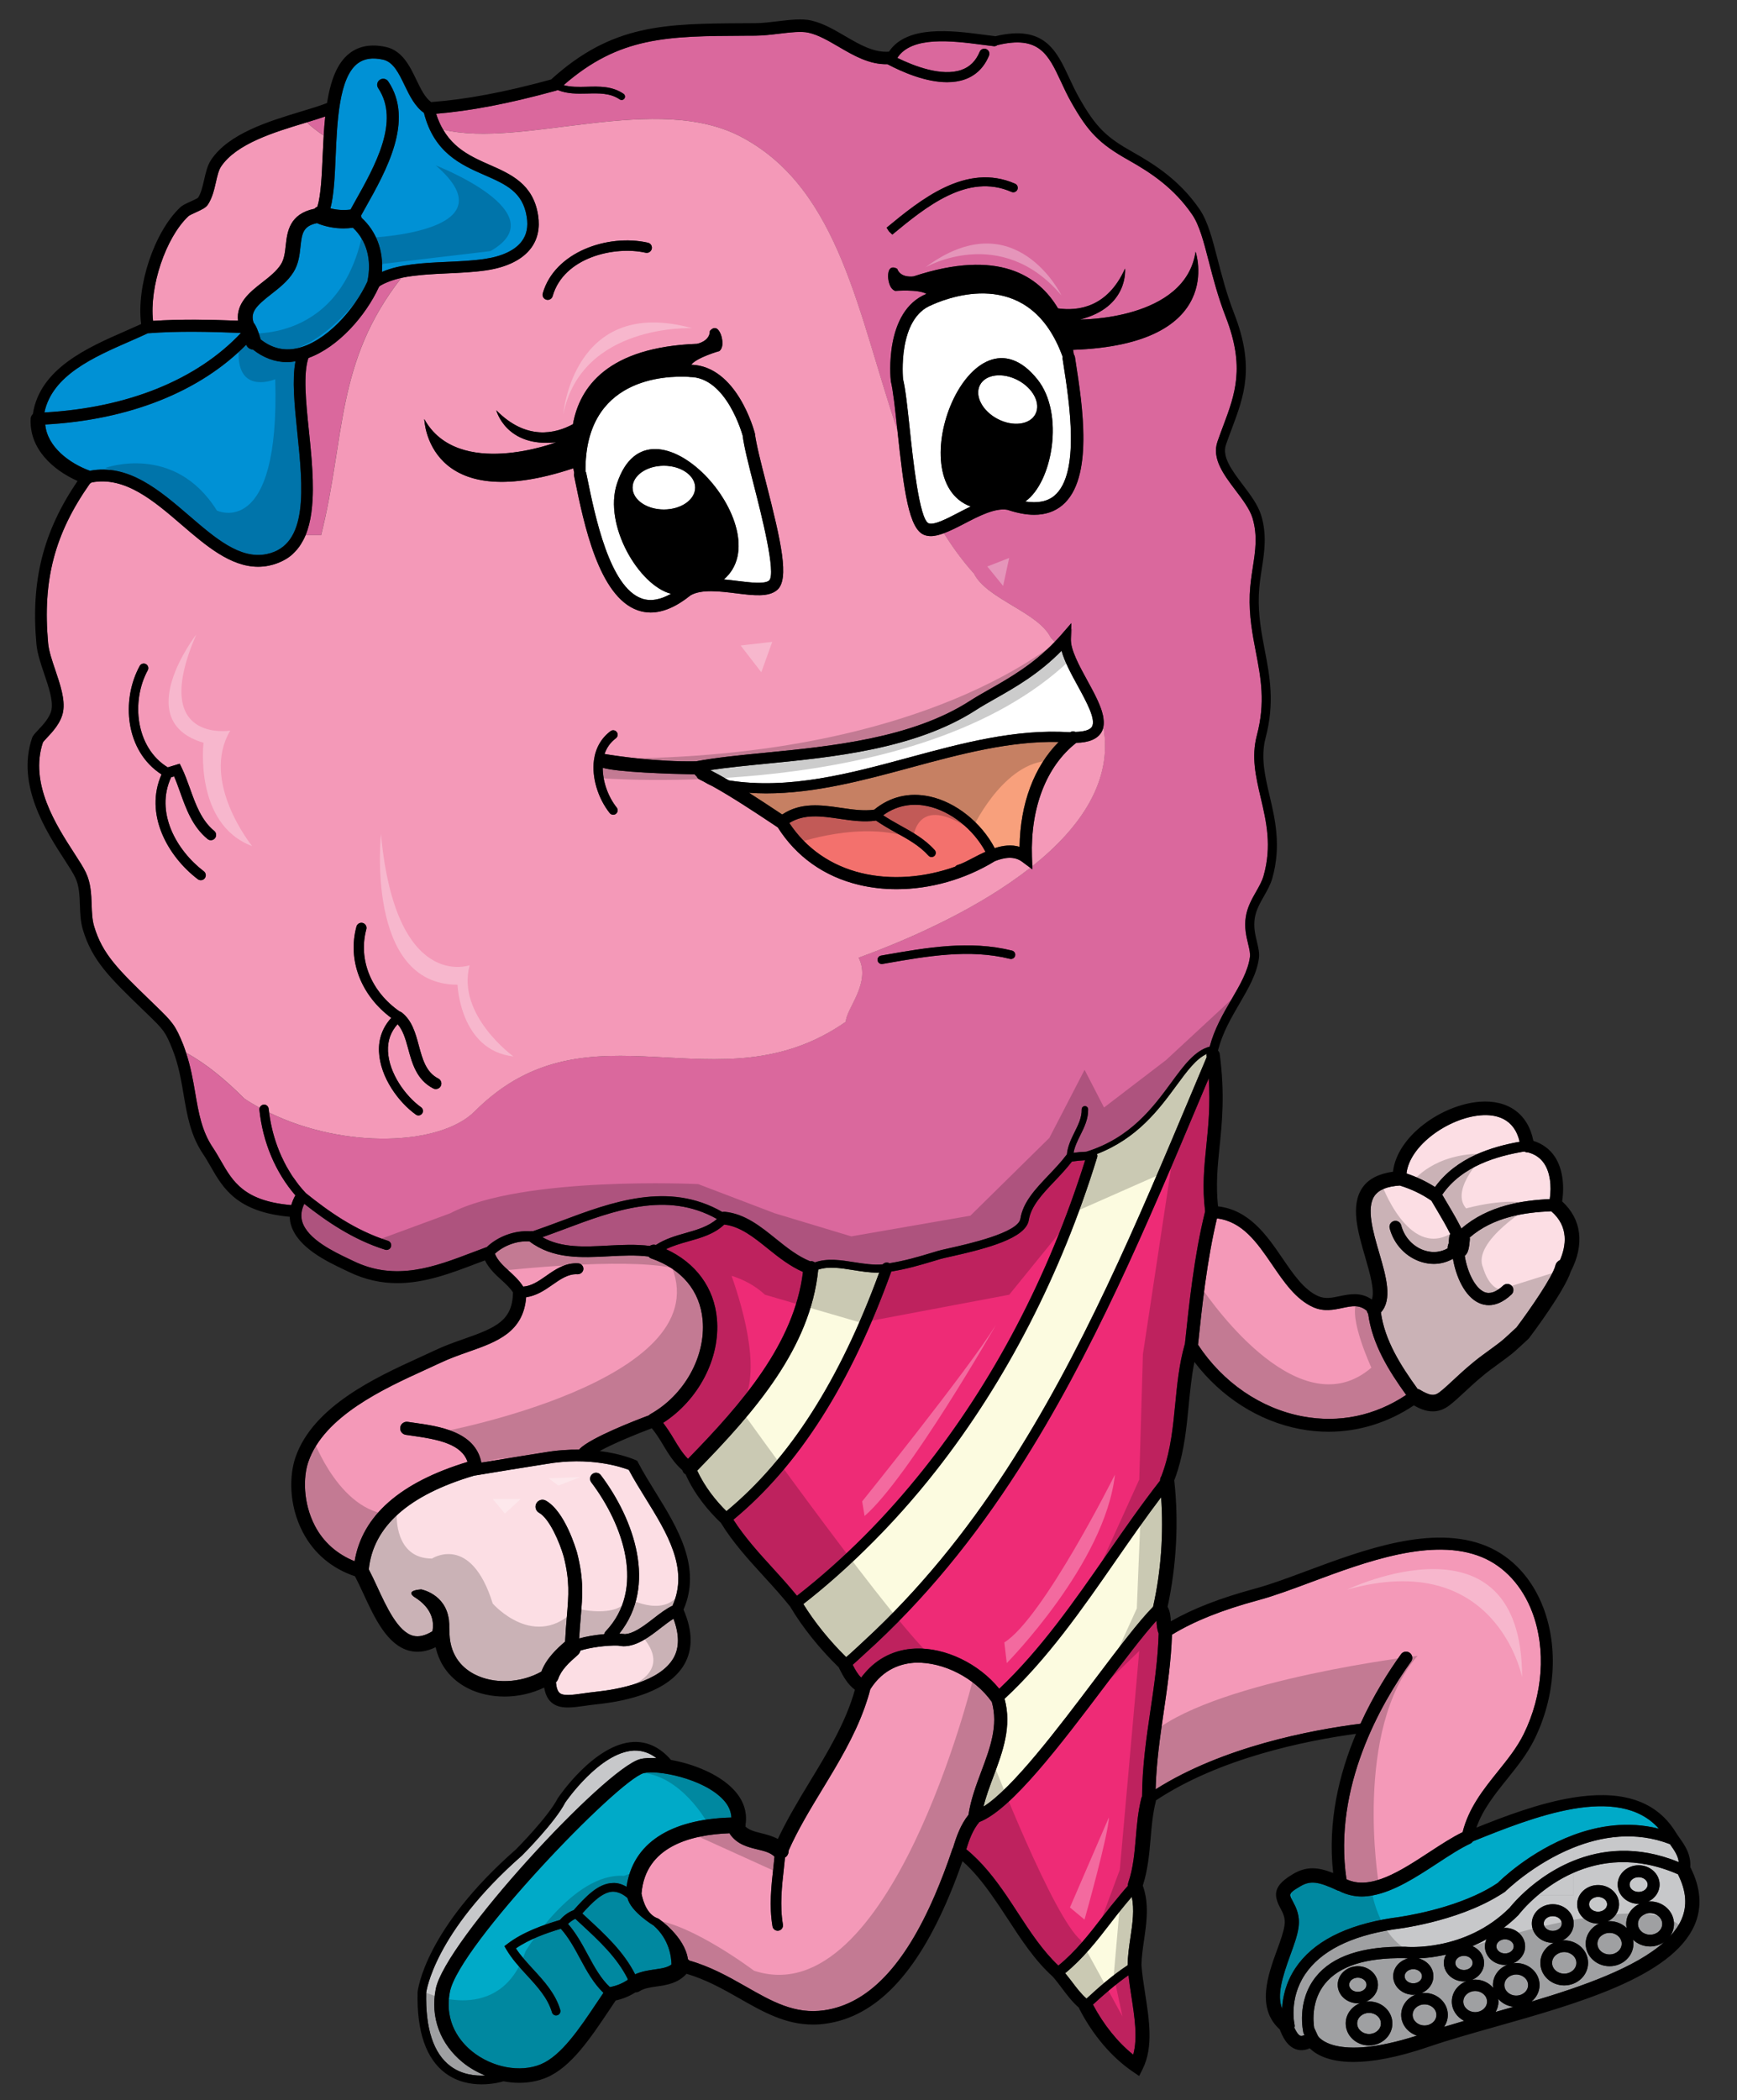
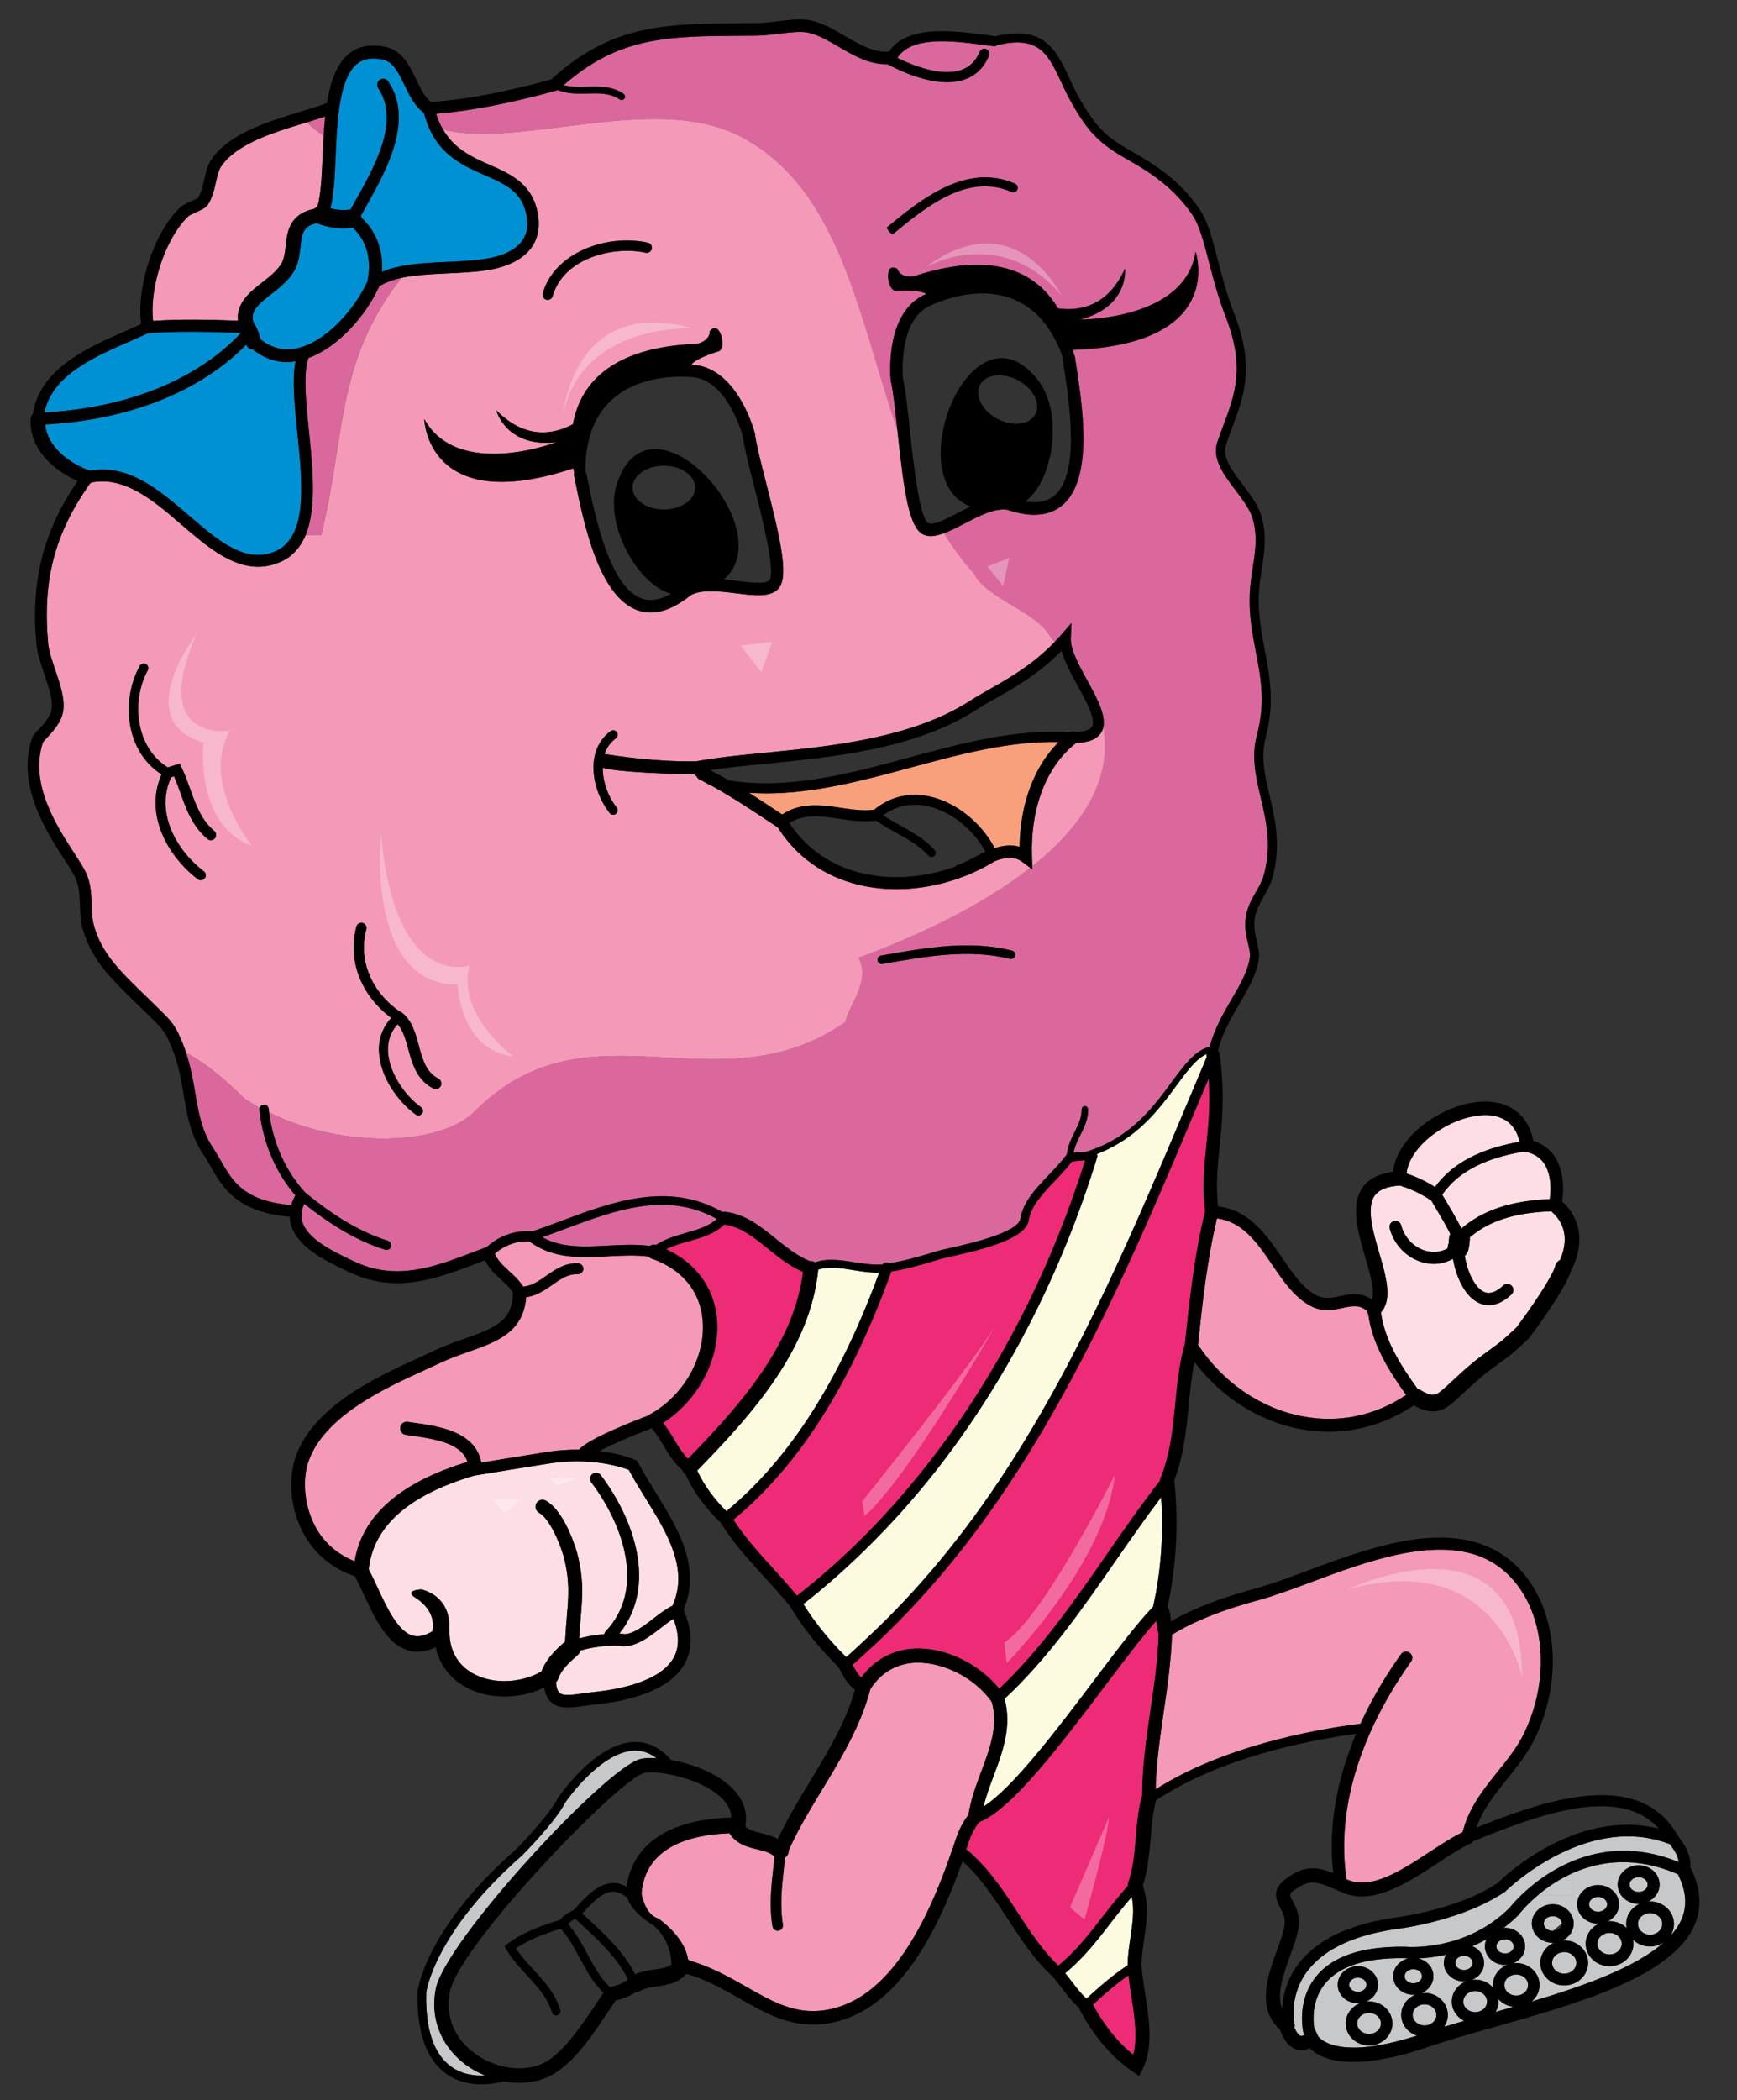
<svg xmlns="http://www.w3.org/2000/svg" version="1.1" id="Layer_1" x="0px" y="0px" width="165.5px" height="200px" viewBox="0 0 165.5 200" style="enable-background:new 0 0 165.5 200;" xml:space="preserve">
  <rect x="0" y="0" width="165.5" height="200" fill="#333333" stroke="none" />
-   <path id="color10" style="fill:#F3716D;" d="M93.896,81.119c-0.43,0.192-0.839,0.402-1.213,0.599  c-0.539,0.283-1.047,0.55-1.418,0.651c-0.111,0.029-0.196,0.096-0.27,0.173c-2.93,1.041-6.079,1.285-8.904,0.609  c-2.922-0.703-5.287-2.355-6.887-4.773c1.416-0.884,3.044-0.656,4.76-0.404c1.151,0.169,2.343,0.343,3.501,0.174  c0.604,0.415,1.24,0.783,1.869,1.129c1.169,0.646,2.272,1.256,3.129,2.21c0.078,0.088,0.188,0.133,0.296,0.133  c0.096,0,0.189-0.034,0.267-0.103c0.163-0.146,0.179-0.397,0.03-0.561c-0.945-1.056-2.163-1.728-3.338-2.376  c-0.555-0.306-1.075-0.609-1.575-0.938c1.534-1.12,3.128-1.108,4.236-0.869C90.593,77.251,92.734,78.966,93.896,81.119z" />
  <path id="color9" style="fill:#FCDEE4;" d="M64.17,154.161c0.551,1.473,0.574,2.736,0.002,3.737  c-1.301,2.27-5.252,2.998-7.493,3.229c-0.401,0.042-0.784,0.096-1.145,0.147c-1.002,0.141-1.864,0.261-2.218-0.052  c-0.188-0.166-0.303-0.508-0.347-1.01c0.093-0.092,0.173-0.199,0.217-0.332c0.287-0.849,1.015-1.531,1.867-2.273  c0.13-0.115,0.205-0.261,0.25-0.417c0.844-0.275,2.421-0.512,3.586-0.474c0.178,0.038,0.356,0.063,0.534,0.063  c1.295,0,2.501-0.939,3.529-1.739C63.376,154.712,63.783,154.399,64.17,154.161z M144.79,108.733  c-0.521-2.257-2.285-2.642-3.73-2.517c-3.028,0.249-6.753,2.843-7.051,5.536c0.967,0.324,1.874,0.758,2.716,1.292  C138.768,110.229,142.129,109.207,144.79,108.733z M131.568,124.986c0.369,2.673,1.89,5.063,3.499,7.285  c0.063,0.018,0.126,0.028,0.186,0.064c0.982,0.586,1.395,0.642,1.911,0.243c0.398-0.309,0.835-0.713,1.337-1.18  c0.766-0.712,1.633-1.518,2.737-2.332l0.686-0.503c1.169-0.856,1.169-0.856,1.912-1.544l0.654-0.603  c1.321-1.757,3.462-4.864,3.707-5.901c0.059-0.244,0.231-0.423,0.443-0.521c0.557-1.294,0.88-3.175-0.839-4.642  c-2.521,0.099-5.52,0.537-7.774,2.5c0.004,0.052,0.021,0.097,0.02,0.149c-0.057,0.838-0.161,1.134-0.266,1.328  c-0.058,0.107-0.135,0.192-0.221,0.268c0.221,1.461,0.954,3.063,1.866,3.446c0.519,0.222,1.126,0.017,1.791-0.612  c0.233-0.218,0.602-0.207,0.819,0.025c0.222,0.233,0.209,0.601-0.023,0.82c-0.822,0.773-1.558,1.018-2.159,1.018  c-0.34,0-0.637-0.077-0.88-0.181c-1.435-0.604-2.263-2.606-2.538-4.233c-0.565,0.311-1.182,0.485-1.82,0.485  c-0.364,0-0.736-0.053-1.105-0.159c-1.506-0.435-2.696-1.672-3.105-3.23c-0.079-0.305,0.103-0.612,0.404-0.692  c0.299-0.082,0.61,0.1,0.691,0.404c0.31,1.176,1.198,2.106,2.324,2.43c0.741,0.213,1.468,0.127,2.107-0.235  c-0.003-0.158,0.02-0.316,0.095-0.467c-0.012,0.009,0.016-0.114,0.046-0.544c0.009-0.133,0.048-0.257,0.105-0.367  c-0.371-0.736-0.784-1.457-1.203-2.155c-0.201-0.333-0.399-0.668-0.595-1.004c-0.919-0.638-1.912-1.104-3.008-1.445  c-1.213,0.081-2.002,0.401-2.407,0.98c-0.809,1.154-0.14,3.445,0.449,5.468C132.081,121.622,132.686,123.767,131.568,124.986z   M137.412,113.775c0.189,0.324,0.38,0.647,0.573,0.969c0.432,0.72,0.859,1.468,1.25,2.239c0.009,0.001,0.014,0.003,0.02,0.004  c2.527-2.191,5.86-2.683,8.401-2.792c0.196-1.306,0.022-2.545-0.516-3.365c-0.364-0.555-0.892-0.912-1.557-1.086  c-0.124,0.008-0.242-0.025-0.352-0.083C142.669,110.089,139.304,111.024,137.412,113.775z M51.993,139.426  c-1.911,0.303-5.247,0.837-6.829,1.105c-6.241,1.844-9.613,4.847-10.029,8.927c0.263,0.501,0.526,1.062,0.801,1.655  c0.882,1.914,1.981,4.298,3.432,4.669c0.539,0.139,1.145-0.015,1.831-0.431c0.158-0.812,0.072-2.163-1.734-3.274  c0,0-0.941-0.587,0.661-0.713c0,0,2.309,0.412,2.636,2.868l0.01-0.007l0.004,0.106v0.002c0.023,0.216,0.037,0.441,0.026,0.688  l0.023,0.596c0.088,2.199,1.351,3.301,2.394,3.838c1.868,0.958,4.419,0.832,6.363-0.263c0.475-1.269,1.482-2.185,2.259-2.858  c0.044-0.899,0.107-1.677,0.167-2.379c0.173-2.057,0.287-3.412-0.299-5.715c-0.37-1.304-1.34-3.606-2.35-4.175  c-0.319-0.179-0.432-0.582-0.252-0.901c0.179-0.32,0.583-0.433,0.902-0.253c1.812,1.02,2.865,4.582,2.979,4.983  c0.645,2.538,0.516,4.063,0.338,6.169c-0.05,0.595-0.104,1.242-0.145,1.975c0.685-0.198,1.547-0.339,2.379-0.412  c0.001-0.007,0.007-0.014,0.009-0.021c0.012-0.04,0.029-0.075,0.049-0.111c0.011-0.02,0.014-0.043,0.027-0.063  c0.008-0.011,0.02-0.017,0.028-0.025c0.01-0.011,0.013-0.025,0.024-0.037c3.854-4.049,1.676-10.183-1.361-14.201  c-0.189-0.251-0.14-0.605,0.111-0.796c0.25-0.193,0.607-0.143,0.798,0.108c3.166,4.194,5.409,10.543,1.769,15.085  c0.034,0.011,0.068,0.019,0.104,0.025c0.117,0.006,0.244,0.011,0.351,0.021c0.013,0.002,0.023,0.009,0.035,0.012  c0.793-0.03,1.64-0.617,2.749-1.48c0.621-0.484,1.212-0.934,1.822-1.228c1.579-3.518-0.52-6.921-2.559-10.213  c-0.554-0.895-1.127-1.819-1.606-2.721C59.194,139.704,56.196,138.696,51.993,139.426z" />
-   <path id="color8" style="fill:#00AAC8;" d="M158.064,174.155c-2.961-0.747-5.775-0.286-8.17,0.606  c-4.15,1.546-7.034,4.395-7.184,4.555c-0.668,0.454-1.403,0.848-2.162,1.191c-3.643,1.658-7.834,2.144-7.905,2.151  c-4.467,0.688-7.568,2.297-9.222,4.782c-0.928,1.395-1.209,2.794-1.264,3.852c-0.51-1.277,0.012-2.988,0.788-5.122  c0.35-0.959,0.681-1.865,0.782-2.643c0.154-1.149-0.263-1.92-0.565-2.484c-0.127-0.234-0.211-0.395-0.221-0.536  c-0.017-0.255,0.222-0.443,0.948-0.867c0.956-0.561,1.689-0.479,3.569,0.402c0.037,0.018,0.073,0.018,0.109,0.028  c0.396,0.21,0.802,0.349,1.211,0.436c0.317,0.067,0.638,0.105,0.96,0.105c0.345,0,0.69-0.041,1.039-0.105  c2.067-0.376,4.198-1.765,6.162-3.05c1.129-0.739,2.195-1.438,3.148-1.88c0.106-0.051,0.187-0.131,0.25-0.219  c2.808-1.133,6.29-2.532,9.553-3.095C153.123,171.712,156.135,171.983,158.064,174.155z M61.348,168.855  c-2.454,0.651-17.616,16.417-18.479,20.824c-0.583,2.977,1.063,4.827,2.095,5.667c1.914,1.557,4.62,2.065,6.581,1.235  c1.945-0.819,3.672-3.398,5.343-5.896c0.204-0.305,0.406-0.604,0.607-0.901c-0.922-0.884-1.583-2.062-2.207-3.226  c-0.545-1.017-1.114-2.056-1.854-2.878c-1.361,0.409-2.987,0.979-4.28,1.871c0.464,0.704,1.047,1.338,1.659,2.005  c1.038,1.128,2.108,2.294,2.568,3.85c0.064,0.219-0.061,0.448-0.278,0.513c-0.041,0.011-0.08,0.018-0.118,0.018  c-0.178,0-0.342-0.117-0.396-0.296c-0.406-1.374-1.366-2.421-2.384-3.527c-0.7-0.762-1.424-1.549-1.961-2.461l-0.184-0.314  l0.29-0.222c1.482-1.134,3.429-1.807,4.992-2.27c0.295-0.337,0.739-0.724,1.312-0.938c1.125-1.251,2.314-2.55,3.731-2.585  c0.429-0.028,0.873,0.108,1.311,0.357c0.595-4.113,4.11-6.437,9.986-6.595c-0.027-0.598-0.271-1.163-0.777-1.704  C66.971,169.324,62.553,168.534,61.348,168.855z M59.788,180.755c-0.464-0.402-0.908-0.59-1.381-0.607  c-1.011,0.024-2.019,1.074-2.924,2.077l0.508,0.473c1.7,1.57,3.446,3.192,4.524,5.322c0.615-0.276,1.256-0.375,1.837-0.458  c0.738-0.102,1.247-0.19,1.627-0.476c-0.012-0.675-0.19-2.379-1.703-3.708C62.276,183.377,60.089,182.064,59.788,180.755z   M55.431,183.303l-0.611-0.569c-0.272,0.124-0.511,0.303-0.697,0.486c0.767,0.879,1.344,1.927,1.894,2.952  c0.63,1.177,1.246,2.275,2.096,3.064c0.001,0,0.002,0,0.003-0.001h0.001l0,0c0.638-0.116,1.184-0.354,1.665-0.663  c0.015-0.028,0.021-0.064,0.041-0.091C58.812,186.438,57.1,184.844,55.431,183.303z" />
  <path id="color7" style="fill:#EE2B76;" d="M76.507,121.13c-0.834,6.813-5.809,12.529-10.957,17.8  c-0.531-0.53-0.943-1.211-1.37-1.931c-0.302-0.508-0.632-1.013-0.998-1.496c3.361-2.169,5.458-6.129,5.126-9.899  c-0.261-2.973-2.017-5.342-4.848-6.642c0.64-0.313,1.354-0.526,2.104-0.735c1.229-0.345,2.496-0.702,3.439-1.608  c1.524,0.172,2.815,1.209,4.182,2.313C74.213,119.758,75.281,120.593,76.507,121.13z M110.188,154.344  c-1.296,1.434-3.058,3.763-4.911,6.219c-4.188,5.547-8.914,11.795-11.964,12.956c-0.612,0.723-0.96,1.663-1.247,2.597  c1.512,1.23,2.715,2.782,3.818,4.395c0.367,0.537,0.725,1.084,1.076,1.627c1.224,1.882,2.395,3.65,3.881,5.054  c1.636-1.327,2.954-3.012,4.217-4.657c0.519-0.679,1.064-1.356,1.624-2.023c0.258-0.309,0.514-0.62,0.782-0.916  c-0.009-0.096-0.001-0.194,0.034-0.292c0.473-1.371,0.594-2.792,0.722-4.298c0.105-1.247,0.216-2.536,0.541-3.806  c0.012-0.042,0.038-0.075,0.058-0.116c0.004-2.759,0.399-5.52,0.795-8.194c0.355-2.394,0.715-4.866,0.784-7.318  c-0.159-0.395-0.188-0.791-0.203-1.143C110.193,154.392,110.189,154.373,110.188,154.344z M107.52,188.112  c-1.199,0.832-2.337,1.832-3.386,2.791c1.017,1.917,2.354,3.583,3.838,4.771c0.443-1.604,0.123-3.646-0.185-5.628  C107.681,189.374,107.593,188.738,107.52,188.112z M115.166,102.688l-0.771,1.824c-5.096,12.116-10.307,24.478-17.382,35.481  c-4.125,6.415-8.899,12.355-14.645,17.525c-0.378,0.34-0.74,0.694-1.126,1.027c0.24,0.468,0.481,0.906,0.809,1.21  c0.1-0.14,0.209-0.266,0.317-0.394c1.215-1.453,2.894-2.291,4.845-2.365c2.887-0.109,6.063,1.45,7.992,3.825  c3.922-3.698,7.145-8.321,10.259-12.809c1.627-2.348,3.311-4.766,5.064-7.01c-0.005-0.152,0.038-0.296,0.12-0.414  c0.08-0.195,0.146-0.396,0.215-0.597c0.68-1.99,0.901-4.138,1.104-6.225c0.185-1.898,0.374-3.86,0.909-5.732  c0.004-0.009,0.012-0.017,0.016-0.026c0.396-3.805,0.892-8.486,1.929-12.648c-0.285-2.295-0.096-4.203,0.111-6.216  C115.131,107.227,115.327,105.244,115.166,102.688z M87.945,139.994c6.646-8.325,11.956-18.384,15.449-29.501  c-0.432,0.022-0.856,0.064-1.26,0.125c-0.502,0.647-1.066,1.253-1.623,1.838c-1.171,1.229-2.275,2.393-2.488,3.732  c-0.275,1.735-3.967,2.701-7.4,3.471c-0.476,0.105-0.844,0.188-1.043,0.247l-0.6,0.18c-1.348,0.404-2.538,0.756-4.056,1.004  c-3.875,10.732-8.804,18.471-15.047,23.637c1.056,1.646,2.419,3.156,3.755,4.617c0.773,0.845,1.563,1.724,2.302,2.627  c2.235-1.74,4.381-3.651,6.435-5.71C84.319,144.307,86.177,142.21,87.945,139.994z" />
  <path id="color6" style="fill:#0091D5;" d="M33.626,21.689c1.313,1.23,1.82,3.063,1.376,5.129v0.001  c-1.229,2.675-3.981,5.782-6.757,6.363c-1.241,0.259-2.381-0.046-3.404-0.855c-0.244-0.84-0.446-1.313-0.68-1.604  c-0.324-1,0.248-1.59,1.67-2.699c0.781-0.609,1.588-1.239,2.131-2.105c0.491-0.781,0.586-1.654,0.669-2.424  c0.135-1.243,0.229-1.975,1.585-2.246c0.021,0.01,0.034,0.028,0.056,0.037c0.784,0.31,1.622,0.467,2.466,0.467  C33.035,21.752,33.331,21.727,33.626,21.689z M14.113,31.737c-0.008,0-0.015,0-0.023,0c-0.531,0.248-1.093,0.496-1.679,0.752  c-3.498,1.529-7.434,3.251-8.179,6.789c7.909-0.432,14.528-3.101,18.729-7.573C19.833,31.586,16.971,31.518,14.113,31.737z   M50.189,20.668c-0.371-2.393-1.984-3.1-4.026-3.994c-2.264-0.991-4.809-2.134-5.773-5.925c-0.85-0.596-1.351-1.606-1.828-2.598  c-0.558-1.16-1.083-2.255-2.064-2.469c-1.022-0.225-1.823-0.102-2.437,0.372c-1.759,1.355-1.939,5.512-2.083,8.854  c-0.084,1.954-0.164,3.692-0.498,4.935c0.621,0.161,1.27,0.202,1.916,0.117c0.135-0.244,0.264-0.479,0.407-0.733  c1.93-3.43,4.331-7.695,2.229-10.827c-0.178-0.265-0.107-0.624,0.158-0.8c0.265-0.176,0.624-0.107,0.8,0.158  c2.5,3.722-0.206,8.527-2.181,12.036c-0.147,0.262-0.28,0.504-0.42,0.755c0.018,0.05,0.045,0.094,0.052,0.147  c0.002,0.014-0.003,0.025-0.002,0.041c1.41,1.29,2.094,3.103,1.951,5.161c1.708-0.741,3.953-0.854,6.145-0.954  c1.213-0.055,2.468-0.112,3.594-0.275c1.711-0.25,2.953-0.837,3.592-1.703C50.181,22.348,50.333,21.596,50.189,20.668z   M28.152,34.408c-0.263,0.039-0.528,0.083-0.785,0.083c-1.173,0-2.278-0.42-3.268-1.198c-0.285-0.014-0.535-0.19-0.646-0.461  c-4.413,4.479-11.148,7.156-19.144,7.597c0.198,2.145,2.324,3.697,4.219,4.394c0.009,0.003,0.015,0.01,0.023,0.013  c3.669-0.694,6.619,1.826,9.469,4.276c2.493,2.144,4.843,4.171,7.368,3.661c4.044-0.817,3.477-6.328,2.929-11.655  C28.055,38.566,27.815,36.144,28.152,34.408z" />
  <path id="color5" style="fill:#FCFBE0;" d="M110.632,142.586c0.237,3.456,0,7.022-0.765,10.419c-0.002,0.005,0,0.008,0,0.012  c-1.367,1.383-3.289,3.926-5.504,6.856c-3.55,4.705-7.868,10.418-10.658,12.178c0.242-0.982,0.606-1.962,0.966-2.918  c0.873-2.325,1.759-4.73,1.042-7.351c4.1-3.804,7.41-8.563,10.607-13.174C107.717,146.599,109.152,144.537,110.632,142.586z   M83.606,121.199c-0.769,0-1.543-0.123-2.302-0.244c-1.206-0.195-2.355-0.375-3.344-0.046c-0.748,7.48-6.07,13.558-11.53,19.138  c0.73,1.6,1.834,2.932,2.784,3.869c6.005-4.969,10.773-12.415,14.56-22.729C83.718,121.188,83.662,121.199,83.606,121.199z   M105.83,183.121c-1.289,1.681-2.638,3.398-4.343,4.792c0.207,0.255,0.414,0.51,0.616,0.776c0.465,0.621,0.912,1.202,1.42,1.644  c1.193-1.097,2.508-2.252,3.915-3.171c0.011-0.883,0.141-1.78,0.269-2.646c0.205-1.369,0.388-2.674,0.126-3.868  C107.138,181.448,106.47,182.286,105.83,183.121z M114.96,100.539c-0.008-0.06,0.005-0.115,0.013-0.171  c-1.014,0.472-1.866,1.624-2.899,3.032c-1.657,2.26-3.717,5.017-7.552,6.497c0.035,0.099,0.049,0.205,0.016,0.313  c-3.439,11.187-8.701,21.341-15.31,29.783c-2.147,2.743-4.44,5.297-6.857,7.652c-1.872,1.827-3.812,3.545-5.83,5.114  c1.084,1.748,2.482,3.478,4.084,5.056c0.6-0.518,1.168-1.059,1.747-1.595c5.233-4.826,9.655-10.314,13.506-16.229  c7.204-11.07,12.479-23.588,17.637-35.852l1.462-3.473C114.97,100.627,114.968,100.586,114.96,100.539z" />
  <path id="color4" style="fill:#F8A07C;" d="M86.878,73.069c4.603-1.245,9.352-2.515,13.992-2.407  c-2.342,2.345-3.666,5.877-3.726,9.985c-0.783-0.235-1.595-0.126-2.369,0.124c-1.275-2.429-3.695-4.378-6.198-4.918  c-1.953-0.422-3.774,0.018-5.284,1.256c-0.998,0.143-2.056-0.011-3.175-0.176c-1.886-0.278-3.83-0.543-5.591,0.636l-0.454-0.301  c-0.748-0.496-1.708-1.131-2.716-1.771c0.542,0.035,1.085,0.06,1.626,0.06C77.678,75.559,82.339,74.298,86.878,73.069z" />
-   <path id="color3" style="fill:#C7C8CA;" d="M146.504,180.509c-1.119,0.95-1.755,1.771-1.833,1.875  c-0.462,0.463-0.937,0.857-1.415,1.226c0.048-0.005,0.095-0.015,0.144-0.015c1.058,0,1.917,0.792,1.917,1.767  c0,0.724-0.477,1.346-1.154,1.616c0.102-0.013,0.199-0.029,0.305-0.029c1.227,0,2.224,0.939,2.224,2.097  c0,0.628-0.303,1.189-0.771,1.572c4.941-1.47,9.967-3.246,12.654-5.682c-0.379,0.269-0.846,0.434-1.355,0.434  c-0.637,0-1.215-0.251-1.627-0.651c0.023,0.126,0.042,0.253,0.042,0.388c0,1.183-1.021,2.143-2.274,2.143  c-1.255,0-2.274-0.961-2.274-2.143c0-0.848,0.526-1.575,1.286-1.923c-0.036,0.001-0.068,0.01-0.105,0.01  c-1.1,0-1.994-0.823-1.994-1.839c0-1.012,0.896-1.836,1.994-1.836c1.101,0,1.998,0.824,1.998,1.836c0,0.708-0.441,1.315-1.079,1.622  c0.059-0.004,0.115-0.017,0.176-0.017c0.638,0,1.214,0.25,1.627,0.652c-0.023-0.127-0.042-0.255-0.042-0.389  c0-0.848,0.528-1.574,1.289-1.923c-0.036,0.002-0.069,0.011-0.105,0.011c-1.102,0-1.996-0.823-1.996-1.838  c0-1.013,0.896-1.836,1.996-1.836c1.1,0,1.995,0.823,1.995,1.836c0,0.708-0.44,1.317-1.082,1.624  c0.06-0.005,0.119-0.018,0.179-0.018c1.256,0,2.274,0.963,2.274,2.144c0,0.441-0.143,0.852-0.385,1.191  c0.473-0.508,0.85-1.044,1.098-1.611c0.576-1.313,0.465-2.723-0.333-4.312c-4.034-1.76-7.428-1.26-9.979-0.131v2.147h-3.393V180.509  L146.504,180.509z M149.038,184.787c1.256,0,2.274,0.964,2.274,2.146c0,1.182-1.02,2.144-2.274,2.144  c-1.253,0-2.274-0.962-2.274-2.144c0-0.847,0.528-1.573,1.287-1.925c-0.036,0.002-0.069,0.012-0.104,0.012  c-1.102,0-1.995-0.824-1.995-1.838s0.895-1.836,1.995-1.836c1.1,0,1.995,0.822,1.995,1.836c0,0.707-0.439,1.314-1.078,1.622  C148.921,184.799,148.979,184.787,149.038,184.787z M146.504,180.509c0.857-0.729,1.999-1.531,3.391-2.148v2.148H146.504z   M147.946,183.886c-0.475,0-0.86-0.314-0.86-0.703c0-0.388,0.387-0.702,0.86-0.702c0.474,0,0.86,0.314,0.86,0.702  C148.807,183.571,148.419,183.886,147.946,183.886z M129.373,189.69c-0.456,0-0.826-0.303-0.826-0.674  c0-0.372,0.37-0.675,0.826-0.675c0.456,0,0.828,0.303,0.828,0.675C130.201,189.388,129.829,189.69,129.373,189.69z M149.038,185.902  c0.64,0,1.159,0.464,1.159,1.031c0,0.566-0.52,1.027-1.159,1.027c-0.638,0-1.158-0.461-1.158-1.027  C147.88,186.366,148.4,185.902,149.038,185.902z M134.66,187.531c0.456,0,0.826,0.302,0.826,0.673c0,0.373-0.37,0.675-0.826,0.675  c-0.457,0-0.828-0.302-0.828-0.675C133.831,187.832,134.202,187.531,134.66,187.531z M138.659,186.935  c0-0.372,0.372-0.675,0.826-0.675c0.456,0,0.826,0.303,0.826,0.675c0,0.371-0.37,0.675-0.826,0.675  C139.031,187.609,138.659,187.306,138.659,186.935z M154.516,185.105c0,0.566-0.521,1.027-1.157,1.027  c-0.64,0-1.159-0.461-1.159-1.027c0-0.567,0.52-1.029,1.159-1.029C153.996,184.074,154.516,184.536,154.516,185.105z   M142.244,189.044c0,0.091,0.018,0.175,0.028,0.264c-0.409-0.475-1.022-0.784-1.72-0.784c-0.105,0-0.204,0.016-0.305,0.028  c0.679-0.271,1.154-0.893,1.154-1.617c0-0.706-0.454-1.311-1.106-1.594c0.438-0.189,0.887-0.409,1.335-0.661  c-0.095,0.209-0.149,0.44-0.149,0.682c0,0.973,0.86,1.765,1.918,1.765c0.082,0,0.16-0.014,0.241-0.021  C142.822,187.413,142.244,188.165,142.244,189.044z M142.573,185.361c0-0.372,0.37-0.674,0.826-0.674  c0.457,0,0.827,0.302,0.827,0.674c0,0.371-0.37,0.673-0.827,0.673C142.943,186.033,142.573,185.732,142.573,185.361z   M145.597,189.044c0,0.556-0.507,1.004-1.131,1.004c-0.624,0-1.131-0.448-1.131-1.004c0-0.554,0.507-1.004,1.131-1.004  C145.09,188.04,145.597,188.491,145.597,189.044z M142.747,190.356c0.355,0.413,0.873,0.693,1.462,0.76  c-0.576,0.164-1.146,0.326-1.706,0.486c0.168-0.297,0.271-0.626,0.271-0.982C142.775,190.527,142.759,190.442,142.747,190.356z   M139.507,192.456c-0.663,0.19-1.306,0.382-1.92,0.57c0.227-0.328,0.361-0.72,0.361-1.14c0-1.155-0.996-2.095-2.223-2.095  c-0.105,0-0.205,0.017-0.305,0.028c0.678-0.271,1.153-0.893,1.153-1.618c0-0.814-0.605-1.497-1.427-1.697  c0.688-0.029,1.591-0.119,2.625-0.352c-0.128,0.236-0.204,0.499-0.204,0.778c0,0.974,0.857,1.767,1.915,1.767  c0.083,0,0.161-0.013,0.241-0.022c-0.816,0.311-1.396,1.063-1.396,1.942C138.33,191.414,138.81,192.102,139.507,192.456z   M141.685,190.619c0,0.554-0.508,1.004-1.132,1.004c-0.624,0-1.131-0.45-1.131-1.004c0-0.557,0.507-1.005,1.131-1.005  C141.177,189.615,141.685,190.064,141.685,190.619z M152.264,182.057c-0.474,0-0.86-0.314-0.86-0.704  c0-0.387,0.388-0.701,0.86-0.701c0.476,0,0.862,0.314,0.862,0.701C153.126,181.74,152.74,182.057,152.264,182.057z M156.126,180.177  c-0.475,0-0.862-0.316-0.862-0.704c0-0.388,0.388-0.702,0.862-0.702c0.473,0,0.861,0.315,0.861,0.702  C156.988,179.861,156.6,180.177,156.126,180.177z M136.859,191.888c0,0.555-0.508,1.006-1.133,1.006  c-0.623,0-1.132-0.451-1.132-1.006c0-0.554,0.509-1.005,1.132-1.005C136.352,190.883,136.859,191.334,136.859,191.888z   M131.573,192.7c0,0.556-0.507,1.005-1.131,1.005c-0.624,0-1.133-0.449-1.133-1.005c0-0.554,0.509-1.004,1.133-1.004  C131.066,191.696,131.573,192.146,131.573,192.7z M158.377,183.223c0,0.567-0.521,1.028-1.159,1.028  c-0.638,0-1.156-0.461-1.156-1.028c0-0.566,0.521-1.028,1.156-1.028C157.857,182.194,158.377,182.656,158.377,183.223z   M133.504,191.888c0-0.879,0.578-1.633,1.396-1.94c-0.081,0.01-0.159,0.021-0.24,0.021c-1.059,0-1.918-0.791-1.918-1.765  c0-0.811,0.604-1.491,1.418-1.694c-0.194-0.01-0.314-0.021-0.346-0.023c-3.679-0.063-6.216,0.745-7.58,2.438  c-1.284,1.597-1.12,3.544-1.021,4.194l0.003-0.003l0.355,0.775c0.005,0.011,1.485,2.51,9.431-0.031  C134.133,193.573,133.504,192.803,133.504,191.888z M130.442,194.796c-1.227,0-2.224-0.94-2.224-2.097c0-0.88,0.578-1.63,1.396-1.94  c-0.08,0.01-0.16,0.021-0.241,0.021c-1.058,0-1.917-0.792-1.917-1.765c0-0.974,0.859-1.767,1.917-1.767  c1.06,0,1.917,0.793,1.917,1.767c0,0.724-0.477,1.346-1.153,1.616c0.1-0.012,0.199-0.027,0.306-0.027  c1.225,0,2.222,0.938,2.222,2.095C132.665,193.855,131.666,194.796,130.442,194.796z M142.842,180.509h2.075  c-0.69,0.671-1.065,1.153-1.067,1.159c-4.245,4.248-9.867,3.738-9.968,3.727c-4.058-0.06-6.921,0.878-8.507,2.857  c-1.889,2.357-1.21,5.243-1.181,5.365c0.018,0.069,0.069,0.114,0.11,0.171c-0.128,0.069-0.269,0.122-0.379,0.095  c-0.237-0.065-0.451-0.457-0.597-0.775c0.028-0.09,0.041-0.186,0.018-0.284c-0.006-0.021-0.571-2.453,0.993-4.793  c1.481-2.212,4.33-3.655,8.445-4.289C133.035,183.713,138.688,183.064,142.842,180.509z M149.895,177.215v-1.254  c2.671-1.074,5.91-1.613,9.218-0.338c0.016,0.021,0.028,0.044,0.045,0.066c0.366,0.516,0.717,1.01,0.796,1.646  C155.968,175.703,152.547,176.137,149.895,177.215z M143.405,180.152c0.044-0.045,2.69-2.66,6.489-4.19v1.254  c-2.266,0.922-3.966,2.311-4.977,3.294h-2.075C143.031,180.393,143.222,180.277,143.405,180.152z M44.097,196.413  c0.648,0.528,1.375,0.928,2.125,1.245c-0.964,0.048-2.221-0.089-3.294-0.887c-1.62-1.204-2.399-3.569-2.318-7  c0.005-0.056,0.724-5.696,9.129-13.065c0.128-0.128,3.156-3.169,4.114-5.04c0.033-0.048,3.274-4.78,6.526-4.951  c0.791-0.029,1.508,0.212,2.178,0.721c-0.636-0.038-1.184-0.011-1.562,0.089c-3.348,0.89-18.588,17.357-19.475,21.892  C40.993,192.106,41.932,194.655,44.097,196.413z" />
+   <path id="color3" style="fill:#C7C8CA;" d="M146.504,180.509c-1.119,0.95-1.755,1.771-1.833,1.875  c-0.462,0.463-0.937,0.857-1.415,1.226c0.048-0.005,0.095-0.015,0.144-0.015c1.058,0,1.917,0.792,1.917,1.767  c0,0.724-0.477,1.346-1.154,1.616c0.102-0.013,0.199-0.029,0.305-0.029c1.227,0,2.224,0.939,2.224,2.097  c0,0.628-0.303,1.189-0.771,1.572c4.941-1.47,9.967-3.246,12.654-5.682c-0.379,0.269-0.846,0.434-1.355,0.434  c-0.637,0-1.215-0.251-1.627-0.651c0.023,0.126,0.042,0.253,0.042,0.388c0,1.183-1.021,2.143-2.274,2.143  c-1.255,0-2.274-0.961-2.274-2.143c0-0.848,0.526-1.575,1.286-1.923c-0.036,0.001-0.068,0.01-0.105,0.01  c-1.1,0-1.994-0.823-1.994-1.839c0-1.012,0.896-1.836,1.994-1.836c1.101,0,1.998,0.824,1.998,1.836c0,0.708-0.441,1.315-1.079,1.622  c0.059-0.004,0.115-0.017,0.176-0.017c0.638,0,1.214,0.25,1.627,0.652c-0.023-0.127-0.042-0.255-0.042-0.389  c0-0.848,0.528-1.574,1.289-1.923c-0.036,0.002-0.069,0.011-0.105,0.011c-1.102,0-1.996-0.823-1.996-1.838  c0-1.013,0.896-1.836,1.996-1.836c1.1,0,1.995,0.823,1.995,1.836c0,0.708-0.44,1.317-1.082,1.624  c0.06-0.005,0.119-0.018,0.179-0.018c1.256,0,2.274,0.963,2.274,2.144c0,0.441-0.143,0.852-0.385,1.191  c0.473-0.508,0.85-1.044,1.098-1.611c0.576-1.313,0.465-2.723-0.333-4.312c-4.034-1.76-7.428-1.26-9.979-0.131v2.147h-3.393V180.509  L146.504,180.509z M149.038,184.787c1.256,0,2.274,0.964,2.274,2.146c0,1.182-1.02,2.144-2.274,2.144  c-1.253,0-2.274-0.962-2.274-2.144c0-0.847,0.528-1.573,1.287-1.925c-0.036,0.002-0.069,0.012-0.104,0.012  c-1.102,0-1.995-0.824-1.995-1.838s0.895-1.836,1.995-1.836c1.1,0,1.995,0.822,1.995,1.836c0,0.707-0.439,1.314-1.078,1.622  C148.921,184.799,148.979,184.787,149.038,184.787z M146.504,180.509c0.857-0.729,1.999-1.531,3.391-2.148v2.148H146.504z   M147.946,183.886c-0.475,0-0.86-0.314-0.86-0.703c0-0.388,0.387-0.702,0.86-0.702c0.474,0,0.86,0.314,0.86,0.702  z M129.373,189.69c-0.456,0-0.826-0.303-0.826-0.674  c0-0.372,0.37-0.675,0.826-0.675c0.456,0,0.828,0.303,0.828,0.675C130.201,189.388,129.829,189.69,129.373,189.69z M149.038,185.902  c0.64,0,1.159,0.464,1.159,1.031c0,0.566-0.52,1.027-1.159,1.027c-0.638,0-1.158-0.461-1.158-1.027  C147.88,186.366,148.4,185.902,149.038,185.902z M134.66,187.531c0.456,0,0.826,0.302,0.826,0.673c0,0.373-0.37,0.675-0.826,0.675  c-0.457,0-0.828-0.302-0.828-0.675C133.831,187.832,134.202,187.531,134.66,187.531z M138.659,186.935  c0-0.372,0.372-0.675,0.826-0.675c0.456,0,0.826,0.303,0.826,0.675c0,0.371-0.37,0.675-0.826,0.675  C139.031,187.609,138.659,187.306,138.659,186.935z M154.516,185.105c0,0.566-0.521,1.027-1.157,1.027  c-0.64,0-1.159-0.461-1.159-1.027c0-0.567,0.52-1.029,1.159-1.029C153.996,184.074,154.516,184.536,154.516,185.105z   M142.244,189.044c0,0.091,0.018,0.175,0.028,0.264c-0.409-0.475-1.022-0.784-1.72-0.784c-0.105,0-0.204,0.016-0.305,0.028  c0.679-0.271,1.154-0.893,1.154-1.617c0-0.706-0.454-1.311-1.106-1.594c0.438-0.189,0.887-0.409,1.335-0.661  c-0.095,0.209-0.149,0.44-0.149,0.682c0,0.973,0.86,1.765,1.918,1.765c0.082,0,0.16-0.014,0.241-0.021  C142.822,187.413,142.244,188.165,142.244,189.044z M142.573,185.361c0-0.372,0.37-0.674,0.826-0.674  c0.457,0,0.827,0.302,0.827,0.674c0,0.371-0.37,0.673-0.827,0.673C142.943,186.033,142.573,185.732,142.573,185.361z   M145.597,189.044c0,0.556-0.507,1.004-1.131,1.004c-0.624,0-1.131-0.448-1.131-1.004c0-0.554,0.507-1.004,1.131-1.004  C145.09,188.04,145.597,188.491,145.597,189.044z M142.747,190.356c0.355,0.413,0.873,0.693,1.462,0.76  c-0.576,0.164-1.146,0.326-1.706,0.486c0.168-0.297,0.271-0.626,0.271-0.982C142.775,190.527,142.759,190.442,142.747,190.356z   M139.507,192.456c-0.663,0.19-1.306,0.382-1.92,0.57c0.227-0.328,0.361-0.72,0.361-1.14c0-1.155-0.996-2.095-2.223-2.095  c-0.105,0-0.205,0.017-0.305,0.028c0.678-0.271,1.153-0.893,1.153-1.618c0-0.814-0.605-1.497-1.427-1.697  c0.688-0.029,1.591-0.119,2.625-0.352c-0.128,0.236-0.204,0.499-0.204,0.778c0,0.974,0.857,1.767,1.915,1.767  c0.083,0,0.161-0.013,0.241-0.022c-0.816,0.311-1.396,1.063-1.396,1.942C138.33,191.414,138.81,192.102,139.507,192.456z   M141.685,190.619c0,0.554-0.508,1.004-1.132,1.004c-0.624,0-1.131-0.45-1.131-1.004c0-0.557,0.507-1.005,1.131-1.005  C141.177,189.615,141.685,190.064,141.685,190.619z M152.264,182.057c-0.474,0-0.86-0.314-0.86-0.704  c0-0.387,0.388-0.701,0.86-0.701c0.476,0,0.862,0.314,0.862,0.701C153.126,181.74,152.74,182.057,152.264,182.057z M156.126,180.177  c-0.475,0-0.862-0.316-0.862-0.704c0-0.388,0.388-0.702,0.862-0.702c0.473,0,0.861,0.315,0.861,0.702  C156.988,179.861,156.6,180.177,156.126,180.177z M136.859,191.888c0,0.555-0.508,1.006-1.133,1.006  c-0.623,0-1.132-0.451-1.132-1.006c0-0.554,0.509-1.005,1.132-1.005C136.352,190.883,136.859,191.334,136.859,191.888z   M131.573,192.7c0,0.556-0.507,1.005-1.131,1.005c-0.624,0-1.133-0.449-1.133-1.005c0-0.554,0.509-1.004,1.133-1.004  C131.066,191.696,131.573,192.146,131.573,192.7z M158.377,183.223c0,0.567-0.521,1.028-1.159,1.028  c-0.638,0-1.156-0.461-1.156-1.028c0-0.566,0.521-1.028,1.156-1.028C157.857,182.194,158.377,182.656,158.377,183.223z   M133.504,191.888c0-0.879,0.578-1.633,1.396-1.94c-0.081,0.01-0.159,0.021-0.24,0.021c-1.059,0-1.918-0.791-1.918-1.765  c0-0.811,0.604-1.491,1.418-1.694c-0.194-0.01-0.314-0.021-0.346-0.023c-3.679-0.063-6.216,0.745-7.58,2.438  c-1.284,1.597-1.12,3.544-1.021,4.194l0.003-0.003l0.355,0.775c0.005,0.011,1.485,2.51,9.431-0.031  C134.133,193.573,133.504,192.803,133.504,191.888z M130.442,194.796c-1.227,0-2.224-0.94-2.224-2.097c0-0.88,0.578-1.63,1.396-1.94  c-0.08,0.01-0.16,0.021-0.241,0.021c-1.058,0-1.917-0.792-1.917-1.765c0-0.974,0.859-1.767,1.917-1.767  c1.06,0,1.917,0.793,1.917,1.767c0,0.724-0.477,1.346-1.153,1.616c0.1-0.012,0.199-0.027,0.306-0.027  c1.225,0,2.222,0.938,2.222,2.095C132.665,193.855,131.666,194.796,130.442,194.796z M142.842,180.509h2.075  c-0.69,0.671-1.065,1.153-1.067,1.159c-4.245,4.248-9.867,3.738-9.968,3.727c-4.058-0.06-6.921,0.878-8.507,2.857  c-1.889,2.357-1.21,5.243-1.181,5.365c0.018,0.069,0.069,0.114,0.11,0.171c-0.128,0.069-0.269,0.122-0.379,0.095  c-0.237-0.065-0.451-0.457-0.597-0.775c0.028-0.09,0.041-0.186,0.018-0.284c-0.006-0.021-0.571-2.453,0.993-4.793  c1.481-2.212,4.33-3.655,8.445-4.289C133.035,183.713,138.688,183.064,142.842,180.509z M149.895,177.215v-1.254  c2.671-1.074,5.91-1.613,9.218-0.338c0.016,0.021,0.028,0.044,0.045,0.066c0.366,0.516,0.717,1.01,0.796,1.646  C155.968,175.703,152.547,176.137,149.895,177.215z M143.405,180.152c0.044-0.045,2.69-2.66,6.489-4.19v1.254  c-2.266,0.922-3.966,2.311-4.977,3.294h-2.075C143.031,180.393,143.222,180.277,143.405,180.152z M44.097,196.413  c0.648,0.528,1.375,0.928,2.125,1.245c-0.964,0.048-2.221-0.089-3.294-0.887c-1.62-1.204-2.399-3.569-2.318-7  c0.005-0.056,0.724-5.696,9.129-13.065c0.128-0.128,3.156-3.169,4.114-5.04c0.033-0.048,3.274-4.78,6.526-4.951  c0.791-0.029,1.508,0.212,2.178,0.721c-0.636-0.038-1.184-0.011-1.562,0.089c-3.348,0.89-18.588,17.357-19.475,21.892  C40.993,192.106,41.932,194.655,44.097,196.413z" />
  <path id="color2" style="fill:#DA689D;" d="M50.522,117.254c0.083-0.021,0.171-0.029,0.255-0.006  c0.869-0.296,1.749-0.623,2.642-0.958c4.819-1.813,10.266-3.839,15.411-0.871c0.075-0.022,0.156-0.031,0.242-0.021  c1.907,0.189,3.417,1.408,4.877,2.587c1.023,0.824,2.082,1.661,3.249,2.126c0.045-0.005,0.088-0.021,0.135-0.014  c0.117,0.012,0.221,0.058,0.313,0.117c1.186-0.421,2.501-0.214,3.78-0.008c0.898,0.144,1.819,0.275,2.677,0.199  c0.139-0.154,0.359-0.22,0.567-0.146c0.025,0.008,0.044,0.027,0.066,0.04c1.494-0.24,2.674-0.587,4.01-0.99l0.603-0.181  c0.207-0.063,0.598-0.151,1.097-0.263c1.797-0.401,6.566-1.47,6.779-2.807c0.251-1.589,1.441-2.84,2.702-4.165  c0.577-0.607,1.176-1.236,1.674-1.898c0.001,0,0.001-0.002,0.002-0.002c0-0.001,0-0.001,0.001-0.002c0,0,0.001,0,0.001-0.001  c0.015-0.017,0.03-0.026,0.046-0.041c0.074-0.774,0.395-1.455,0.724-2.11c0.361-0.727,0.702-1.412,0.688-2.195  c-0.003-0.168,0.131-0.31,0.301-0.313c0.002,0,0.004,0,0.007,0c0.167,0,0.304,0.134,0.308,0.302c0.018,0.934-0.373,1.72-0.752,2.481  c-0.277,0.559-0.537,1.093-0.638,1.665c0.395-0.055,0.799-0.088,1.221-0.104c4.229-1.32,6.381-4.253,8.111-6.61  c1.191-1.626,2.231-3.027,3.639-3.396c0.454-1.702,1.279-3.131,2.086-4.51c0.805-1.381,1.565-2.688,1.747-4.023  c0.048-0.337-0.054-0.761-0.17-1.25c-0.172-0.708-0.383-1.586-0.218-2.599c0.146-0.921,0.567-1.662,0.977-2.378  c0.29-0.51,0.563-0.992,0.709-1.495c0.813-2.856,0.265-5.189-0.267-7.445c-0.469-2-0.912-3.889-0.368-5.95  c0.828-3.124,0.379-5.466-0.098-7.945c-0.322-1.686-0.658-3.429-0.582-5.459c0.037-0.922,0.167-1.771,0.293-2.592  c0.24-1.55,0.467-3.015-0.022-4.673c-0.255-0.855-0.945-1.769-1.616-2.654c-1.126-1.49-2.291-3.029-1.729-4.647  c0.18-0.517,0.365-1.012,0.548-1.499c1.125-3.002,2.096-5.597,0.246-10.36c-0.748-1.925-1.212-3.72-1.621-5.305  c-0.478-1.845-0.89-3.439-1.576-4.445c-1.734-2.54-3.942-3.998-6.068-5.194c-2.779-1.563-3.854-2.654-5.485-5.558  c-0.364-0.645-0.663-1.289-0.953-1.913c-1.202-2.58-2.083-4.449-6.065-3.48c-0.098,0.076-0.222,0.115-0.342,0.099  c-0.342-0.038-0.716-0.087-1.111-0.139c-2.859-0.375-6.718-0.857-8.076,1.254c1.583,0.775,4.229,1.806,6.108,1.143  c0.806-0.284,1.373-0.847,1.737-1.723c0.103-0.247,0.383-0.362,0.63-0.26c0.243,0.101,0.36,0.383,0.257,0.628  c-0.468,1.126-1.242,1.886-2.306,2.261c-0.529,0.188-1.101,0.266-1.685,0.266c-2.035,0-4.251-0.959-5.685-1.715  c-1.711,0.043-3.202-0.815-4.641-1.658c-0.997-0.582-1.937-1.132-2.888-1.343c-0.697-0.154-1.707-0.033-2.779,0.096  c-0.752,0.09-1.529,0.185-2.266,0.188l-1.024,0.005C63.561,3.435,59.012,3.472,53.7,8.103c0.673,0.192,1.423,0.175,2.204,0.156  c1.195-0.036,2.433-0.066,3.504,0.671c0.146,0.101,0.185,0.303,0.083,0.45c-0.063,0.091-0.164,0.14-0.267,0.14  c-0.063,0-0.128-0.019-0.184-0.058c-0.897-0.617-1.975-0.588-3.118-0.556c-0.943,0.026-1.908,0.028-2.785-0.335  c-0.035,0.021-0.074,0.021-0.111,0.036c-0.016,0.007-0.029,0.019-0.047,0.023c-0.05,0.014-0.096,0.025-0.146,0.039  c-4.369,1.194-7.978,1.886-11.28,2.162c0.094,0.308,0.206,0.582,0.322,0.848c0.106,0.231,0.219,0.451,0.339,0.658l0,0  c7.571,1.864,20.458-3.718,28.622,0.817c9.191,5.014,10.941,16.896,14.662,27.803c-0.089-0.827-0.174-1.628-0.262-2.354  c-0.021-0.179-0.043-0.354-0.064-0.521c-0.095-0.726-0.19-1.349-0.296-1.786c-0.042-0.348-0.638-6.653,3.391-8.309  c-0.759-0.46-2.978-0.282-2.978-0.282c-0.659-0.244-0.675-1.376-0.675-1.376c0.003-1.303,0.868-0.729,0.868-0.729  c0.345,0.928,1.567,0.718,1.567,0.718c8.085-2.668,11.925-0.047,13.75,3.05c1.887,0.268,4.719-0.069,6.386-3.794  c0,0,0.393,3.676-4.294,4.852c0,0,10.034,0.088,11.016-6.458c0,0,3.036,8.826-11.676,9.349c0.027,0.152,0.055,0.297,0.077,0.438  c0.05,0.072,0.091,0.152,0.106,0.247l0.065,0.431c0.651,4.175,1.739,11.162-1.268,13.685c-0.721,0.604-1.616,0.906-2.682,0.906  c-0.762,0-1.614-0.162-2.548-0.473c-1.179-0.209-2.748,0.611-4.135,1.333c-0.688,0.357-1.324,0.677-1.917,0.896  c-0.002,0-0.003,0.001-0.004,0.001c0.844,1.356,1.784,2.644,2.857,3.835c1.22,2.439,6.097,3.658,7.316,6.098  c0.139,0.139,0.255,0.274,0.386,0.412c0.207-0.215,0.414-0.43,0.616-0.664l0.972-1.121l-0.053,1.483  c-0.037,1.043,0.79,2.554,1.59,4.014c0.12,0.22,0.239,0.438,0.355,0.654c0.037,0.069,0.072,0.138,0.109,0.208  c0.077,0.146,0.151,0.291,0.227,0.434c0.048,0.098,0.095,0.193,0.142,0.289c0.055,0.113,0.106,0.225,0.157,0.334  c0.048,0.106,0.094,0.211,0.136,0.315c0.041,0.096,0.078,0.191,0.114,0.286c0.039,0.108,0.079,0.215,0.111,0.321  c0.027,0.085,0.05,0.17,0.071,0.254c0.028,0.106,0.059,0.212,0.077,0.314c0.015,0.08,0.02,0.155,0.027,0.231  c0.014,0.122,0.024,0.242,0.022,0.358c-0.002,0.135-0.012,0.271-0.038,0.397c0.908,5.11-2.148,9.582-6.774,13.265l0.009,0.293  l-0.197-0.147c-4.731,3.711-11.021,6.618-16.353,8.556c1.219,2.439-1.221,4.878-1.221,6.098  c-12.193,8.537-24.389-2.439-35.363,8.537c-3.282,3.281-12.444,3.607-19.579,0.12c0.143,1.11,0.404,2.186,0.774,3.201  c0.004,0.009,0.008,0.021,0.012,0.029c0.119,0.323,0.249,0.644,0.39,0.954c0.021,0.044,0.042,0.083,0.062,0.125  c0.129,0.278,0.265,0.553,0.411,0.819c0.046,0.083,0.098,0.161,0.146,0.243c0.129,0.222,0.258,0.442,0.398,0.656  c0.092,0.14,0.194,0.271,0.291,0.404c0.107,0.148,0.21,0.301,0.324,0.444c0.218,0.275,0.446,0.543,0.687,0.796  c2.115,1.696,4.694,3.555,7.822,4.537c0.233,0.074,0.364,0.323,0.29,0.558c-0.06,0.189-0.233,0.313-0.424,0.313  c-0.044,0-0.089-0.008-0.133-0.021c-3.07-0.964-5.604-2.717-7.707-4.372c-0.285,0.601-0.356,1.163-0.189,1.709  c0.515,1.669,2.99,2.845,4.467,3.55l0.401,0.19c4.039,1.969,7.765,0.548,11.37-0.828c0.426-0.159,0.851-0.322,1.275-0.478  c0.006-0.002,0.013-0.001,0.02-0.003c0.007-0.003,0.012-0.007,0.02-0.01c0.005-0.001,0.009,0,0.014-0.001  C47.431,117.746,49.039,117.151,50.522,117.254z M96.936,18.058c-0.096,0.216-0.347,0.313-0.563,0.219  c-4.189-1.839-8.161,1.434-11.354,4.065l-0.311-0.297l-0.232-0.363c3.196-2.633,7.575-6.24,12.239-4.188  C96.932,17.59,97.029,17.842,96.936,18.058z M83.945,91.006l0.37-0.066c3.971-0.695,8.074-1.415,12.11-0.409  c0.217,0.055,0.349,0.273,0.295,0.49c-0.055,0.216-0.279,0.346-0.491,0.295c-3.863-0.963-7.886-0.26-11.774,0.42l-0.37,0.065  c-0.023,0.004-0.048,0.006-0.071,0.006c-0.191,0-0.363-0.14-0.397-0.335C83.576,91.254,83.726,91.044,83.945,91.006z M29.12,50.96  v-0.002c0.263-0.638,0.438-1.354,0.545-2.122c0.003-0.024,0.006-0.05,0.008-0.074c0.048-0.358,0.083-0.726,0.104-1.104  c0.002-0.031,0.004-0.063,0.006-0.095c0.063-1.2,0.011-2.484-0.091-3.786c-0.006-0.083-0.013-0.165-0.02-0.247  c-0.029-0.355-0.061-0.708-0.094-1.061c-0.008-0.083-0.016-0.167-0.024-0.25c-0.04-0.408-0.081-0.815-0.123-1.217  c-0.287-2.786-0.548-5.412-0.045-6.91c2.857-1.038,5.457-4.023,6.715-6.753c0.022-0.028,0.042-0.054,0.059-0.085  c0.257-0.167,0.551-0.302,0.858-0.423c0.074-0.03,0.147-0.058,0.224-0.086c0.314-0.11,0.643-0.208,0.995-0.284h0.001  c-6.307,8.067-5.313,15.17-7.646,24.499C30.204,50.96,29.681,50.96,29.12,50.96z M24.738,105.499L24.738,105.499  c-0.021,0.059-0.031,0.122-0.024,0.188c0.324,3.107,1.542,5.972,3.429,8.15c-0.178,0.313-0.3,0.622-0.392,0.93  c-4.49-0.385-5.567-2.235-6.693-4.196c-0.251-0.435-0.5-0.868-0.781-1.288c-1.061-1.574-1.363-3.354-1.683-5.237  c-0.209-1.231-0.437-2.498-0.87-3.791v-0.001c1.947,1.064,3.751,2.565,5.551,4.366C23.75,104.932,24.237,105.224,24.738,105.499z   M68.31,116.089c-0.787,0.692-1.842,1.019-2.97,1.333c-0.982,0.274-1.984,0.574-2.849,1.142c-0.207-0.067-0.415-0.023-0.582,0.091  c-1.288-0.165-2.634-0.107-3.944-0.033c-2.287,0.124-4.462,0.24-6.29-0.798c0.672-0.239,1.351-0.487,2.038-0.746  C58.55,115.26,63.542,113.403,68.31,116.089z M29.234,11.65c0.013-0.004,0.025-0.007,0.039-0.011c0.28-0.086,0.557-0.17,0.822-0.254  c0.31-0.098,0.61-0.195,0.894-0.292c-0.063,0.597-0.108,1.207-0.146,1.813C30.264,12.537,29.735,12.11,29.234,11.65z" />
  <path id="color1" style="fill:#F499B8;" d="M145.175,165.145c-0.638,1.289-1.535,2.405-2.487,3.589  c-1.36,1.694-2.759,3.448-3.332,5.749c-0.986,0.479-2.028,1.157-3.133,1.879c-2.787,1.826-5.664,3.7-7.934,2.604  c-1.295-8.758,3.28-16.73,6.16-20.733c0.191-0.267,0.133-0.638-0.136-0.829c-0.265-0.189-0.637-0.133-0.828,0.137  c-1.173,1.631-2.619,3.904-3.86,6.615c-4.701,0.599-13.115,2.191-19.519,6.248c0.062-2.446,0.409-4.925,0.764-7.329  c0.355-2.409,0.714-4.897,0.794-7.398c2.125-1.294,4.756-2.346,8.25-3.291c1.502-0.405,3.223-1.047,5.044-1.726  c5.138-1.914,11.534-4.296,16.225-2.369c2.157,0.889,3.864,2.752,4.809,5.247C147.324,157.065,147.019,161.402,145.175,165.145z   M61.937,134.691c3.255-1.811,5.316-5.499,5.012-8.967c-0.244-2.779-1.979-4.864-4.887-5.869c-0.113-0.036-0.2-0.108-0.274-0.191  c-1.189-0.15-2.443-0.095-3.764-0.022c-2.625,0.14-5.333,0.28-7.573-1.415c-1.178-0.083-2.432,0.38-3.3,1.174  c0.264,0.642,0.784,1.132,1.347,1.64c0.483,0.438,0.971,0.891,1.339,1.469c0.01,0.007,0.02,0.015,0.03,0.021  c0.763-0.06,1.436-0.505,2.136-0.997c0.861-0.604,1.828-1.296,3.092-1.217c0.287,0.016,0.506,0.261,0.49,0.545  c-0.017,0.286-0.273,0.493-0.547,0.491c-0.89-0.056-1.646,0.477-2.439,1.03c-0.709,0.5-1.509,1.026-2.467,1.158  c-0.264,3.325-2.769,4.241-5.441,5.179c-0.901,0.317-1.833,0.645-2.751,1.079c-0.451,0.214-0.948,0.441-1.478,0.682  c-3.817,1.741-9.586,4.374-11.083,8.74c-0.503,1.465-0.505,3.913,0.622,6.084c0.816,1.574,2.132,2.711,3.788,3.381  c0.725-4.343,4.342-7.518,10.76-9.462c-0.564-1.679-2.712-2.134-5.256-2.488l-0.631-0.092c-0.34-0.05-0.576-0.367-0.524-0.708  c0.051-0.341,0.365-0.574,0.709-0.525l0.621,0.088c2.337,0.327,5.813,0.818,6.398,3.789c0,0.001,0.001,0.001,0.002,0.001  c2.233-0.369,5.741-0.927,5.946-0.958c1.229-0.213,2.358-0.286,3.37-0.275c0.019-0.025,0.028-0.055,0.051-0.076  c1.096-1.084,5.29-2.7,6.592-3.189C61.862,134.757,61.892,134.718,61.937,134.691z M124.101,134.887  c3.497,0.661,6.897-0.056,9.881-2.039c-1.672-2.321-3.231-4.83-3.623-7.729c-0.067-0.086-0.105-0.184-0.127-0.283  c-0.709-0.608-1.4-0.467-2.318-0.273c-0.833,0.178-1.775,0.376-2.783-0.069c-1.66-0.736-2.807-2.418-3.915-4.045  c-1.45-2.127-2.84-4.117-5.262-4.414c-0.951,3.96-1.428,8.396-1.807,12.033C116.506,131.649,120.116,134.135,124.101,134.887z   M105.131,69.237c-0.039,0.179-0.101,0.351-0.195,0.51c-0.379,0.633-1.192,0.978-2.39,0.997c-2.835,2.212-4.374,6.155-4.222,10.837  l0.03,0.92c4.627-3.683,7.684-8.155,6.774-13.265v0.001H105.131z M97.389,82.07l0.777,0.577c-4.731,3.711-11.021,6.617-16.353,8.556  c1.22,2.439-1.22,4.878-1.22,6.098c-12.194,8.537-24.39-2.439-35.365,8.537c-3.281,3.281-12.443,3.607-19.578,0.12  c-0.016-0.121-0.04-0.241-0.053-0.364c-0.024-0.244-0.248-0.432-0.487-0.396c-0.081,0.009-0.149,0.043-0.211,0.089  c-0.014,0.01-0.025,0.021-0.038,0.031c-0.055,0.051-0.1,0.108-0.123,0.181c0,0.001,0,0.001,0,0.001  c-0.501-0.274-0.989-0.566-1.46-0.882c-1.8-1.801-3.604-3.302-5.551-4.366c-0.084-0.252-0.164-0.505-0.266-0.761  c-0.744-1.852-1.026-2.159-2.598-3.683l-0.545-0.528c-3.037-2.939-4.561-4.413-5.35-7.072c-0.185-0.622-0.209-1.311-0.234-2.038  c-0.036-1.02-0.072-2.075-0.554-3.084c-0.234-0.492-0.635-1.112-1.101-1.829c-1.714-2.65-4.305-6.653-2.982-10.571  c0.039-0.063,0.211-0.247,0.35-0.394c0.55-0.583,1.383-1.464,1.569-2.534c0.201-1.152-0.278-2.566-0.74-3.936  c-0.306-0.9-0.622-1.833-0.688-2.568c-0.546-6,0.621-10.433,3.986-15.207c0.06-0.028,0.11-0.059,0.159-0.105  c3.164-0.605,5.906,1.739,8.556,4.019c2.298,1.977,4.665,4.011,7.306,4.011c0.335,0,0.672-0.033,1.016-0.102  c0.281-0.057,0.538-0.135,0.784-0.224c0.077-0.027,0.149-0.058,0.223-0.089c0.17-0.07,0.333-0.149,0.485-0.235  c0.069-0.038,0.14-0.074,0.205-0.115c0.188-0.119,0.365-0.248,0.527-0.39c0.073-0.063,0.136-0.134,0.204-0.202  c0.089-0.089,0.177-0.18,0.258-0.277c0.078-0.091,0.151-0.186,0.223-0.284c0.055-0.078,0.106-0.161,0.158-0.241  c0.163-0.256,0.306-0.529,0.428-0.82c0.005-0.012,0.011-0.022,0.016-0.033c0.561,0,1.083,0,1.475,0  c2.333-9.329,1.339-16.432,7.645-24.499c0.005-0.001,0.012-0.002,0.018-0.003c0.298-0.064,0.61-0.117,0.93-0.161  c0.091-0.013,0.185-0.023,0.277-0.035c0.243-0.03,0.489-0.057,0.74-0.08c0.104-0.009,0.209-0.019,0.314-0.027  c0.259-0.021,0.521-0.039,0.784-0.054c0.087-0.005,0.176-0.011,0.265-0.017c0.34-0.018,0.681-0.034,1.021-0.05  c1.239-0.056,2.521-0.114,3.702-0.285c2.006-0.292,3.498-1.029,4.315-2.135c0.63-0.854,0.853-1.901,0.665-3.114  c-0.463-2.985-2.601-3.922-4.667-4.827c-0.211-0.092-0.422-0.188-0.633-0.283c-0.156-0.071-0.311-0.146-0.465-0.221  c-0.058-0.029-0.115-0.056-0.172-0.084c-0.179-0.09-0.356-0.185-0.531-0.284c-0.021-0.012-0.042-0.024-0.061-0.036  c-0.976-0.563-1.867-1.293-2.524-2.427l0,0c7.571,1.864,20.458-3.719,28.623,0.816c9.191,5.014,10.941,16.896,14.662,27.803  c0,0.003,0.001,0.007,0.001,0.011c0.621,5.849,1.103,9.439,2.57,9.981c0.199,0.073,0.408,0.105,0.63,0.105  c0.196,0,0.405-0.032,0.619-0.083c0.192-0.044,0.395-0.111,0.6-0.187c0.004-0.001,0.008-0.002,0.012-0.003  c0.844,1.356,1.785,2.644,2.858,3.835c1.22,2.439,6.097,3.658,7.316,6.098c0.138,0.139,0.254,0.274,0.386,0.413  c-0.003,0.002-0.005,0.005-0.008,0.007c-0.25,0.261-0.506,0.51-0.76,0.748c-0.01,0.008-0.019,0.016-0.027,0.024  c-0.257,0.237-0.515,0.462-0.774,0.677c-0.007,0.006-0.015,0.013-0.022,0.02c-0.262,0.215-0.521,0.42-0.782,0.615  c-0.007,0.004-0.013,0.009-0.018,0.014c-0.264,0.196-0.526,0.384-0.787,0.563h-0.001c-1.058,0.725-2.089,1.312-3.019,1.838  c-0.682,0.387-1.313,0.746-1.875,1.107c-5.552,3.582-13.306,4.34-19.537,4.948c-2.404,0.233-4.67,0.46-6.56,0.814  c-3.707,0.07-7.538-0.5-8.724-0.698c0.206-0.607,0.564-1.11,1.078-1.493c0.188-0.14,0.228-0.406,0.087-0.594  c-0.14-0.188-0.407-0.228-0.594-0.087c-0.881,0.657-1.429,1.616-1.582,2.776c-0.214,1.628,0.375,3.601,1.502,5.024  c0.083,0.106,0.208,0.161,0.333,0.161c0.093,0,0.186-0.029,0.264-0.091c0.184-0.145,0.215-0.413,0.069-0.596  c-0.856-1.084-1.33-2.507-1.332-3.787c1.427,0.424,6.293,0.579,8.756,0.63c0.064,0.064,0.123,0.135,0.19,0.194  c0.061,0.126,0.154,0.233,0.291,0.297c0.121,0.057,0.257,0.129,0.386,0.193c0.268,0.163,0.541,0.31,0.828,0.436  c1.833,1.014,4.058,2.486,5.502,3.445L74.1,78.79c0.001,0.001,0.005,0,0.007,0.001c1.762,2.788,4.42,4.682,7.721,5.474  c1.162,0.28,2.374,0.416,3.605,0.416c3.198,0,6.513-0.927,9.363-2.673C95.718,81.648,96.636,81.512,97.389,82.07z M20.409,79.13  c-1.223-1.006-1.773-2.539-2.305-4.02c-0.24-0.67-0.489-1.365-0.797-1.998l-0.186-0.381l-1.139,0.348  c-3.078-1.888-3.502-6.321-1.908-9.241c0.116-0.211,0.04-0.477-0.172-0.591c-0.21-0.115-0.476-0.039-0.592,0.173  c-1.805,3.3-1.356,8.125,2.078,10.332c-1.663,3.772,0.574,7.786,3.455,9.979c0.086,0.065,0.186,0.097,0.287,0.097  c0.143,0,0.284-0.064,0.377-0.187c0.159-0.208,0.119-0.505-0.09-0.664c-2.616-1.994-4.663-5.618-3.115-8.952l0.284-0.086  c0.207,0.475,0.388,0.98,0.577,1.509c0.578,1.61,1.174,3.273,2.61,4.455c0.094,0.077,0.206,0.114,0.317,0.114  c0.144,0,0.288-0.063,0.387-0.182C20.653,79.62,20.622,79.306,20.409,79.13z M52.052,28.54c0.043,0.013,0.09,0.019,0.134,0.019  c0.214,0,0.41-0.14,0.471-0.357c1.057-3.709,5.909-4.798,8.858-4.134c0.262,0.057,0.526-0.106,0.586-0.37  c0.06-0.265-0.106-0.526-0.37-0.586c-3.846-0.863-8.901,0.902-10.016,4.823C51.64,28.195,51.792,28.465,52.052,28.54z   M41.764,102.712c-1.17-0.595-1.503-1.829-1.856-3.136c-0.317-1.177-0.646-2.393-1.631-3.154c-0.06-0.047-0.127-0.078-0.195-0.095  c-2.713-1.881-3.964-4.935-3.177-7.835c0.07-0.26-0.083-0.527-0.344-0.598c-0.258-0.068-0.527,0.083-0.597,0.343  c-0.873,3.212,0.438,6.567,3.316,8.701c-0.807,0.882-1.227,1.975-1.169,3.216c0.112,2.473,1.898,4.84,3.512,5.993  c0.076,0.054,0.162,0.081,0.249,0.081c0.134,0,0.266-0.064,0.35-0.182c0.137-0.19,0.092-0.46-0.1-0.598  c-1.496-1.069-3.06-3.245-3.154-5.335c-0.046-1.008,0.275-1.867,0.917-2.579c0.506,0.569,0.756,1.413,1.001,2.316  c0.378,1.404,0.808,2.994,2.398,3.806c0.077,0.04,0.159,0.059,0.24,0.059c0.193,0,0.379-0.106,0.474-0.29  C42.129,103.167,42.025,102.846,41.764,102.712z M54.785,45.731c0.846,4.139,2.26,11.067,5.958,12.383  c0.406,0.145,0.824,0.216,1.253,0.216c1.183,0,2.458-0.552,3.803-1.636c1.032-0.6,2.787-0.382,4.335-0.191  c1.661,0.206,3.096,0.383,3.915-0.319c1.189-1.021,0.388-4.556-1.071-10.257c-0.477-1.862-0.927-3.622-1.058-4.668  c-0.069-0.264-1.708-6.381-6.061-6.528c0.553-0.696,2.691-1.301,2.691-1.301c0.534-0.458,0.152-1.525,0.152-1.525  c-0.457-1.22-1.067-0.382-1.067-0.382c0,0.991-1.219,1.22-1.219,1.22c-8.509,0.319-11.193,4.113-11.825,7.654  c-1.675,0.91-4.445,1.581-7.306-1.327c0,0,0.914,3.582,5.716,3.048c0,0-9.375,3.582-12.576-2.211c0,0,0.232,9.33,14.201,4.69  c0.026,0.152,0.054,0.298,0.082,0.437c-0.022,0.085-0.031,0.175-0.012,0.268L54.785,45.731z M94.499,162.085  c-1.622-2.305-4.614-3.807-7.231-3.741c-1.302,0.05-3.096,0.543-4.349,2.536c-0.149,0.598-0.34,1.185-0.548,1.766  c-0.973,2.721-2.511,5.277-4.021,7.76c-1.208,1.989-2.344,3.871-3.206,5.821c0.008,0.212-0.064,0.428-0.225,0.589  c-0.037,0.037-0.083,0.056-0.124,0.082c-0.033,0.322-0.064,0.645-0.101,0.97c-0.2,1.776-0.405,3.615-0.099,5.418  c0.045,0.272-0.138,0.533-0.413,0.579c-0.028,0.006-0.057,0.008-0.084,0.008c-0.241,0-0.454-0.173-0.496-0.417  c-0.33-1.943-0.115-3.854,0.093-5.7c0.035-0.313,0.066-0.626,0.098-0.939c-0.397-0.395-0.971-0.532-1.634-0.691  c-0.89-0.217-1.899-0.462-2.586-1.422c-0.025-0.034-0.033-0.077-0.052-0.115c-3.789,0.137-8.021,1.295-8.398,5.719  c0,0.009-0.005,0.014-0.005,0.021c0.168,0.856,0.584,2.061,1.615,2.392c0,0,2.501,1.688,2.811,3.862  c0.042,0.041,0.088,0.077,0.122,0.126c2.013,0.573,3.724,1.524,5.369,2.463c2.522,1.44,4.696,2.684,7.505,2.275  c4.153-0.604,7.616-4.201,10.522-10.935c0.587-1.361,1.154-2.842,1.698-4.464c0.011-0.03,0.032-0.054,0.048-0.084  c0.323-1.079,0.721-2.192,1.466-3.127c0.218-1.433,0.726-2.809,1.227-4.141C94.343,166.449,95.127,164.325,94.499,162.085  L94.499,162.085z M22.681,30.54c-0.2-1.679,1.154-2.748,2.283-3.628c0.685-0.535,1.393-1.087,1.805-1.742  c0.318-0.508,0.388-1.148,0.461-1.828c0.138-1.276,0.354-2.974,2.73-3.463c0.081-0.086,0.177-0.157,0.284-0.203  c0.334-1.09,0.416-2.907,0.499-4.82c0.026-0.635,0.059-1.283,0.098-1.93c0-0.006,0-0.012,0.001-0.017  c-0.579-0.369-1.108-0.796-1.608-1.256c-0.068,0.021-0.131,0.041-0.201,0.062c-2.902,0.877-6.515,1.971-7.972,4.153  c-0.229,0.343-0.355,0.895-0.487,1.478c-0.162,0.706-0.343,1.504-0.771,2.15c-0.188,0.284-0.559,0.463-1.15,0.732  c-0.227,0.103-0.604,0.275-0.693,0.355c-2.192,2.067-3.739,6.757-3.375,9.975C17.212,30.385,19.846,30.434,22.681,30.54z" />
-   <path id="fill" style="fill:#FFFFFF;" d="M94.811,66.544c1.891-1.071,4.191-2.375,6.334-4.572c0.291,1.061,0.932,2.23,1.555,3.369  c0.818,1.495,1.746,3.188,1.34,3.867c-0.186,0.308-0.733,0.473-1.572,0.494c-0.168-0.071-0.358-0.063-0.523,0.035  c-5.136-0.348-10.307,1.042-15.316,2.398c-5.632,1.524-11.454,3.096-17.19,2.183c-0.624-0.368-1.225-0.701-1.776-0.979  c1.6-0.242,3.418-0.421,5.326-0.608c6.344-0.621,14.237-1.392,20.002-5.11C93.532,67.269,94.147,66.92,94.811,66.544z   M98.651,39.441c0.537-1.019-0.209-2.466-1.666-3.234c-1.461-0.77-3.074-0.566-3.611,0.453c-0.535,1.018,0.211,2.465,1.668,3.233  C96.5,40.66,98.114,40.458,98.651,39.441z M86.68,40.844c0.296,2.804,0.915,8.64,1.802,8.996c0.527,0.193,1.744-0.444,2.823-1.007  c0.384-0.198,0.775-0.402,1.179-0.596c-6.896-2.546,0.074-19.991,6.371-12.095c2.593,3.249,1.424,9.8-1.168,11.617  c1.17,0.185,2.104,0.009,2.771-0.548c2.493-2.094,1.431-8.925,0.855-12.594l-0.067-0.433c-0.01-0.065-0.002-0.128,0.009-0.189  c-3.033-8.387-10.32-5.898-12.385-4.992c-0.017,0.008-0.029,0.022-0.048,0.03c-3.333,1.24-2.783,7.008-2.779,7.066  C86.275,37.044,86.464,38.806,86.68,40.844z M63.252,44.355c-1.646,0-2.983,0.932-2.983,2.083c0,1.152,1.335,2.084,2.983,2.084  c1.648,0,2.983-0.932,2.983-2.084C66.235,45.287,64.9,44.355,63.252,44.355z M55.946,45.494c0.743,3.64,2.126,10.413,5.195,11.504  c0.82,0.291,1.755,0.137,2.791-0.45c-3.062-0.793-6.447-6.53-5.151-10.482c3.148-9.597,15.764,4.324,10.19,9.113  c0.443,0.041,0.883,0.095,1.31,0.148c1.207,0.149,2.575,0.318,2.998-0.042c0.708-0.644-0.748-6.331-1.448-9.064  c-0.508-1.984-0.946-3.698-1.072-4.743c-0.006,0-1.503-5.576-5.052-5.576c-0.02,0-0.039-0.009-0.058-0.011  c-2.252-0.13-9.946,0.082-9.865,8.998c0.03,0.054,0.061,0.11,0.073,0.175L55.946,45.494z" />
  <path id="outline" d="M161.068,177.847c-0.006-0.011-0.015-0.018-0.02-0.025c0.078-1.23-0.513-2.072-1.002-2.763  c-0.125-0.175-0.247-0.345-0.35-0.515c-2.102-3.473-5.856-3.989-9.803-3.356c-3.21,0.516-6.547,1.79-9.223,2.865  c0.602-1.724,1.722-3.13,2.906-4.602c0.948-1.18,1.929-2.398,2.621-3.802c1.982-4.02,2.305-8.697,0.86-12.518  c-1.056-2.795-2.989-4.89-5.442-5.898c-5.109-2.101-11.733,0.372-17.06,2.354c-1.794,0.67-3.492,1.302-4.941,1.693  c-3.342,0.904-5.932,1.908-8.061,3.124c-0.001-0.014-0.002-0.021-0.002-0.034c-0.018-0.406-0.05-0.891-0.304-1.348  c0.85-3.939,1.072-8.09,0.635-12.041c0.126-0.325,0.237-0.656,0.34-0.987c0.62-2.001,0.835-4.077,1.031-6.1  c0.141-1.451,0.275-2.84,0.55-4.188c2.532,3.336,6.128,5.643,10.066,6.388c0.906,0.172,1.814,0.256,2.718,0.256  c2.863,0,5.665-0.864,8.125-2.511c0.467,0.268,1.086,0.571,1.798,0.571c0.504,0,1.052-0.156,1.611-0.589  c0.455-0.353,0.915-0.777,1.444-1.271c0.734-0.684,1.568-1.456,2.602-2.218l0.685-0.501c1.214-0.892,1.236-0.908,2.048-1.656  l0.702-0.647l0.098-0.107c0.357-0.47,3.376-4.509,3.962-6.334c1.33-2.552,1.039-4.983-0.825-6.674  c0.247-1.612,0.016-3.173-0.689-4.244c-0.484-0.74-1.194-1.25-2.05-1.521c-0.504-2.556-2.397-3.939-5.146-3.723  c-3.606,0.299-7.841,3.266-8.231,6.662c-1.336,0.187-2.323,0.677-2.896,1.496c-1.191,1.701-0.457,4.222,0.255,6.658  c0.438,1.509,0.919,3.176,0.63,4.015c-1.054-0.728-2.134-0.513-3.035-0.323c-0.723,0.151-1.409,0.3-2.076,0.003  c-1.359-0.603-2.365-2.076-3.432-3.639c-1.473-2.162-3.148-4.567-6.117-4.911c-0.212-2.013-0.049-3.767,0.143-5.607  c0.245-2.386,0.522-5.09,0.021-8.902c-0.019-0.138-0.088-0.252-0.178-0.345c0.006-0.016,0.021-0.024,0.027-0.042  c0.418-1.633,1.232-3.036,2.025-4.392c0.852-1.458,1.653-2.835,1.86-4.342c0.067-0.499-0.059-1.018-0.189-1.568  c-0.16-0.665-0.34-1.418-0.203-2.261c0.122-0.767,0.505-1.438,0.875-2.087c0.303-0.532,0.615-1.082,0.788-1.686  c0.875-3.074,0.275-5.628-0.255-7.881c-0.445-1.892-0.864-3.678-0.374-5.531c0.877-3.316,0.389-5.865-0.086-8.33  c-0.313-1.639-0.638-3.333-0.563-5.263c0.032-0.873,0.159-1.697,0.283-2.495c0.254-1.649,0.493-3.205-0.052-5.05  c-0.299-1.005-1.039-1.984-1.754-2.93c-1.035-1.369-2.015-2.661-1.604-3.841c0.176-0.509,0.36-0.999,0.541-1.478  c1.187-3.169,2.212-5.907,0.241-10.978c-0.729-1.876-1.187-3.647-1.59-5.21c-0.497-1.923-0.927-3.585-1.697-4.716  c-1.837-2.687-4.144-4.211-6.362-5.459c-2.473-1.392-3.507-2.295-5.154-5.228c-0.351-0.621-0.642-1.25-0.923-1.855  c-1.22-2.618-2.383-5.081-7.043-3.956c-0.015-0.003-0.026-0.011-0.042-0.013c-0.335-0.038-0.703-0.086-1.093-0.138  c-2.93-0.385-7.284-0.949-8.994,1.618c-1.455,0.104-2.782-0.668-4.191-1.491c-1.031-0.602-2.096-1.225-3.228-1.479  c-0.896-0.199-2.004-0.065-3.178,0.076c-0.719,0.087-1.463,0.177-2.133,0.18l-1.021,0.006C63.357,2.253,58.332,2.28,52.509,7.569  c-4.456,1.22-8.103,1.904-11.43,2.152C40.504,9.308,40.1,8.49,39.68,7.615c-0.631-1.313-1.345-2.8-2.916-3.143  c-1.385-0.302-2.547-0.101-3.458,0.601c-1.235,0.952-1.828,2.715-2.148,4.739c-0.681,0.264-1.54,0.527-2.456,0.803  c-3.077,0.932-6.907,2.088-8.594,4.615c-0.345,0.519-0.501,1.2-0.652,1.859c-0.146,0.639-0.297,1.3-0.579,1.733  c-0.089,0.083-0.472,0.257-0.701,0.361c-0.42,0.191-0.783,0.356-1.004,0.564c-2.489,2.349-4.196,7.525-3.725,11.112  c-0.469,0.216-0.956,0.431-1.463,0.652c-3.668,1.603-8.191,3.592-8.854,7.917c-0.119,0.114-0.201,0.267-0.209,0.443  c-0.143,2.864,2.107,4.88,4.469,5.935c-3.276,4.812-4.469,9.51-3.918,15.549c0.079,0.867,0.416,1.862,0.742,2.826  c0.418,1.236,0.851,2.513,0.698,3.384c-0.128,0.738-0.821,1.472-1.279,1.958c-0.311,0.329-0.5,0.528-0.578,0.76  c-1.516,4.474,1.364,8.923,3.085,11.581c0.443,0.686,0.826,1.277,1.029,1.704c0.38,0.8,0.412,1.694,0.445,2.642  c0.026,0.766,0.055,1.557,0.28,2.315c0.873,2.943,2.567,4.583,5.645,7.561l0.544,0.526c1.521,1.475,1.681,1.659,2.339,3.296  c0.583,1.448,0.83,2.908,1.07,4.321c0.341,2.008,0.662,3.902,1.859,5.678c0.267,0.396,0.502,0.808,0.738,1.219  c1.161,2.022,2.483,4.299,7.514,4.752c0.012,0.271,0.049,0.541,0.131,0.808c0.66,2.139,3.412,3.447,5.056,4.229l0.393,0.188  c1.619,0.789,3.17,1.096,4.673,1.096c2.647,0,5.144-0.953,7.585-1.883c0.256-0.099,0.511-0.192,0.765-0.288  c0.376,0.771,0.983,1.339,1.543,1.845c0.434,0.392,0.84,0.77,1.128,1.208c-0.042,2.678-1.614,3.356-4.619,4.41  c-0.935,0.327-1.9,0.666-2.878,1.133c-0.446,0.211-0.938,0.436-1.458,0.673c-4.021,1.835-10.097,4.605-11.775,9.502  c-0.549,1.601-0.696,4.422,0.698,7.106c1.052,2.024,2.771,3.468,4.975,4.209c0.257,0.485,0.514,1.035,0.782,1.614  c1.066,2.314,2.274,4.937,4.403,5.48c0.792,0.198,1.631,0.088,2.503-0.34c0.379,1.709,1.431,3.067,3.039,3.896  c1.05,0.541,2.278,0.805,3.525,0.805c1.294,0,2.606-0.294,3.775-0.855c0.109,0.619,0.325,1.091,0.68,1.402  c0.425,0.377,0.958,0.495,1.569,0.495c0.489,0,1.03-0.074,1.604-0.156c0.346-0.051,0.715-0.103,1.101-0.142  c3.014-0.312,6.92-1.228,8.405-3.821c0.823-1.438,0.79-3.188-0.081-5.202c1.752-4.022-0.584-7.816-2.662-11.171  c-0.606-0.98-1.181-1.908-1.658-2.828l-0.087-0.169l-0.174-0.082c-0.083-0.037-1.333-0.595-3.406-0.854  c1.294-0.707,3.386-1.573,4.965-2.167c0.39,0.474,0.73,1.005,1.071,1.579c0.511,0.858,1.052,1.73,1.834,2.408  c0.032,0.111,0.082,0.221,0.172,0.31c0.043,0.041,0.095,0.064,0.144,0.095c0.871,1.97,2.269,3.581,3.361,4.615  c1.134,1.861,2.637,3.509,4.092,5.101c0.852,0.931,1.729,1.895,2.513,2.878c0.002,0.006,0.002,0.01,0.005,0.015  c1.192,2,2.794,3.991,4.63,5.778c0.008,0.02,0.007,0.037,0.016,0.056l0.081,0.157c0.331,0.645,0.739,1.4,1.431,1.909  c-0.841,3.051-2.593,5.953-4.299,8.759c-1.076,1.77-2.168,3.596-3.042,5.45c-0.52-0.273-1.07-0.424-1.579-0.546  c-0.708-0.172-1.182-0.315-1.512-0.641c0.006-0.042,0.024-0.079,0.024-0.122c0-0.021-0.01-0.037-0.011-0.056  c0.184-1.192-0.192-2.331-1.124-3.321c-1.44-1.534-3.918-2.469-5.982-2.841c-1.035-1.196-2.238-1.768-3.592-1.708  c-3.662,0.191-7.024,5.103-7.19,5.356c-0.925,1.799-3.959,4.846-3.97,4.858c-8.66,7.589-9.36,13.336-9.389,13.611  c-0.088,3.746,0.803,6.342,2.649,7.715c1.129,0.841,2.409,1.064,3.456,1.064c1.095,0,1.927-0.244,2.079-0.29  c0.498,0.095,0.997,0.147,1.491,0.147c0.917,0,1.81-0.165,2.619-0.507c2.325-0.979,4.169-3.733,5.952-6.396  c0.211-0.315,0.42-0.628,0.63-0.938c0.688-0.155,1.313-0.41,1.862-0.763c0.141-0.005,0.282-0.037,0.409-0.12  c0.447-0.287,1.031-0.368,1.647-0.455c0.907-0.128,2.01-0.29,2.83-1.205c1.828,0.536,3.438,1.431,4.986,2.314  c2.265,1.294,4.42,2.523,7.066,2.523c0.409,0,0.83-0.028,1.265-0.093c4.73-0.688,8.585-4.706,11.729-12.211  c0.43-1.021,0.844-2.105,1.246-3.256c1.063,0.933,1.961,2.065,2.802,3.256c0.521,0.736,1.022,1.488,1.512,2.241  c1.272,1.956,2.59,3.975,4.307,5.513c0.003,0.003,0.004,0.01,0.007,0.015c0.301,0.34,0.582,0.719,0.866,1.095  c0.487,0.654,0.999,1.314,1.611,1.844c0.009,0.026,0.009,0.055,0.021,0.08c1.279,2.497,3.084,4.623,5.079,5.983l0.631,0.431  l0.339-0.685c1.026-2.064,0.619-4.669,0.225-7.186c-0.146-0.943-0.284-1.835-0.344-2.662c0-0.003-0.003-0.006-0.004-0.011  c0.012-0.787,0.126-1.6,0.256-2.46c0.205-1.39,0.398-2.814,0.127-4.198c-0.062-0.312-0.14-0.623-0.255-0.93  c0.48-1.479,0.617-2.993,0.743-4.458c0.105-1.244,0.205-2.416,0.503-3.573c0.008-0.028,0.001-0.057,0.004-0.084  c6.07-4.028,14.237-5.686,19.069-6.343c-1.611,3.814-2.726,8.396-2.18,13.257c-1.474-0.576-2.547-0.651-3.814,0.092  c-1.238,0.726-1.663,1.352-1.629,2.039c0.019,0.368,0.16,0.753,0.394,1.183c0.264,0.487,0.51,0.946,0.415,1.66  c-0.085,0.629-0.388,1.468-0.713,2.355c-0.853,2.342-2.014,5.53,0.256,7.565l0.007,0.019c0.212,0.53,0.649,1.631,1.632,1.901  c0.396,0.109,0.804,0.066,1.218-0.123c0.567,0.567,1.766,1.305,4.168,1.305c1.729,0,4.082-0.383,7.273-1.48  c1.762-0.604,3.898-1.208,6.154-1.845c7.927-2.236,16.91-4.773,19.068-9.699C162.19,181.655,162.063,179.805,161.068,177.847z   M145.234,109.661c0.108,0.058,0.228,0.091,0.352,0.083c0.665,0.174,1.191,0.531,1.557,1.086c0.538,0.82,0.712,2.061,0.517,3.365  c-2.542,0.109-5.875,0.601-8.402,2.792c-0.006-0.001-0.011-0.003-0.02-0.004c-0.391-0.771-0.818-1.52-1.25-2.239  c-0.193-0.32-0.384-0.645-0.573-0.969C139.304,111.024,142.669,110.089,145.234,109.661z M141.061,106.217  c1.444-0.125,3.209,0.26,3.73,2.517c-2.661,0.474-6.023,1.495-8.065,4.313c-0.842-0.534-1.749-0.968-2.716-1.292  C134.308,109.06,138.032,106.466,141.061,106.217z M130.967,113.882c0.405-0.579,1.194-0.899,2.407-0.98  c1.096,0.343,2.089,0.809,3.008,1.445c0.194,0.336,0.394,0.671,0.595,1.004c0.419,0.698,0.832,1.419,1.203,2.155  c-0.057,0.111-0.097,0.234-0.105,0.367c-0.03,0.43-0.058,0.553-0.046,0.544c-0.075,0.149-0.098,0.309-0.095,0.468  c-0.64,0.361-1.366,0.447-2.107,0.234c-1.126-0.322-2.016-1.254-2.324-2.43c-0.081-0.306-0.394-0.486-0.691-0.404  c-0.303,0.08-0.483,0.389-0.404,0.692c0.409,1.56,1.601,2.797,3.105,3.23c0.369,0.106,0.741,0.159,1.105,0.159  c0.64,0,1.255-0.176,1.82-0.485c0.275,1.629,1.105,3.631,2.538,4.233c0.243,0.103,0.54,0.181,0.88,0.181  c0.603,0,1.337-0.243,2.159-1.018c0.232-0.221,0.244-0.587,0.023-0.82c-0.219-0.232-0.586-0.243-0.819-0.025  c-0.665,0.629-1.273,0.834-1.791,0.613c-0.912-0.385-1.646-1.985-1.866-3.447c0.086-0.074,0.163-0.159,0.221-0.268  c0.105-0.194,0.209-0.49,0.266-1.328c0.004-0.054-0.016-0.099-0.02-0.149c2.255-1.963,5.254-2.401,7.774-2.5  c1.719,1.467,1.395,3.348,0.839,4.642c-0.212,0.099-0.384,0.276-0.443,0.521c-0.245,1.037-2.386,4.146-3.707,5.902l-0.654,0.602  c-0.743,0.688-0.743,0.688-1.912,1.544l-0.686,0.503c-1.105,0.814-1.973,1.62-2.737,2.332c-0.502,0.467-0.939,0.871-1.337,1.18  c-0.517,0.398-0.929,0.343-1.911-0.243c-0.06-0.035-0.122-0.047-0.186-0.063c-1.609-2.224-3.13-4.612-3.499-7.285  c1.118-1.22,0.514-3.364-0.15-5.637C130.827,117.328,130.158,115.037,130.967,113.882z M121.214,120.446  c1.108,1.627,2.255,3.309,3.915,4.045c1.008,0.445,1.95,0.247,2.783,0.069c0.918-0.192,1.609-0.335,2.318,0.273  c0.021,0.101,0.059,0.197,0.127,0.283c0.392,2.898,1.951,5.407,3.623,7.729c-2.983,1.983-6.384,2.7-9.881,2.039  c-3.983-0.752-7.595-3.236-9.954-6.82c0.379-3.638,0.854-8.073,1.807-12.033C118.374,116.329,119.764,118.319,121.214,120.446z   M31.98,14.907c0.144-3.342,0.323-7.499,2.083-8.854c0.614-0.474,1.415-0.597,2.437-0.372c0.979,0.214,1.506,1.31,2.064,2.469  c0.477,0.991,0.979,2.002,1.828,2.598c0.963,3.791,3.508,4.935,5.772,5.925c2.042,0.895,3.655,1.601,4.026,3.994  c0.144,0.928-0.008,1.679-0.464,2.296c-0.639,0.866-1.88,1.455-3.592,1.703c-1.126,0.164-2.381,0.22-3.594,0.275  c-2.192,0.099-4.437,0.212-6.145,0.954c0.144-2.059-0.542-3.872-1.951-5.161c-0.001-0.015,0.004-0.027,0.002-0.041  c-0.006-0.055-0.034-0.099-0.053-0.147c0.141-0.249,0.272-0.493,0.42-0.755c1.975-3.509,4.68-8.314,2.181-12.036  c-0.177-0.265-0.536-0.334-0.8-0.159c-0.266,0.178-0.336,0.536-0.159,0.8c2.103,3.132-0.299,7.398-2.229,10.827  c-0.143,0.255-0.272,0.49-0.407,0.733c-0.646,0.084-1.295,0.043-1.915-0.117C31.816,18.599,31.896,16.861,31.98,14.907z   M32.741,21.752c0.294,0,0.59-0.024,0.885-0.063c1.313,1.23,1.82,3.063,1.376,5.129v0.001c-1.229,2.675-3.981,5.782-6.757,6.363  c-1.241,0.259-2.381-0.046-3.404-0.855c-0.244-0.84-0.446-1.313-0.68-1.604c-0.324-1,0.248-1.59,1.67-2.699  c0.781-0.609,1.588-1.239,2.131-2.105c0.491-0.781,0.586-1.654,0.669-2.424c0.135-1.243,0.229-1.975,1.585-2.246  c0.021,0.01,0.034,0.028,0.056,0.037C31.058,21.595,31.896,21.752,32.741,21.752z M17.958,20.582  c0.089-0.081,0.467-0.253,0.693-0.356c0.591-0.269,0.962-0.448,1.15-0.732c0.428-0.646,0.61-1.444,0.771-2.15  c0.132-0.583,0.259-1.134,0.487-1.477c1.458-2.184,5.07-3.276,7.972-4.153c0.082-0.025,0.158-0.049,0.239-0.073  c0.281-0.085,0.556-0.169,0.822-0.253c0.31-0.098,0.61-0.195,0.893-0.292c-0.063,0.602-0.108,1.217-0.146,1.832  c-0.039,0.647-0.07,1.296-0.098,1.93c-0.083,1.914-0.165,3.73-0.499,4.82c-0.107,0.047-0.203,0.118-0.284,0.204  c-2.376,0.49-2.592,2.188-2.73,3.463c-0.074,0.68-0.144,1.32-0.461,1.828c-0.412,0.655-1.12,1.208-1.805,1.742  c-1.128,0.879-2.483,1.95-2.283,3.627c-2.835-0.106-5.469-0.154-8.098,0.017C14.22,27.338,15.767,22.649,17.958,20.582z   M12.411,32.489c0.585-0.256,1.148-0.504,1.679-0.752c0.007,0,0.016,0,0.023,0c2.857-0.219,5.721-0.15,8.848-0.032  c-4.2,4.472-10.82,7.141-18.729,7.574C4.977,35.74,8.913,34.018,12.411,32.489z M4.31,40.428c7.997-0.44,14.731-3.118,19.145-7.598  c0.11,0.271,0.361,0.448,0.646,0.461c0.989,0.778,2.094,1.198,3.269,1.198c0.257,0,0.521-0.043,0.785-0.083  c-0.337,1.737-0.097,4.159,0.167,6.71c0.548,5.328,1.115,10.836-2.929,11.655c-2.525,0.511-4.875-1.518-7.368-3.661  c-2.851-2.45-5.799-4.97-9.468-4.276c-0.009-0.004-0.015-0.011-0.023-0.014C6.634,44.126,4.508,42.573,4.31,40.428z M46.355,118.775  c-0.007,0.003-0.012,0.007-0.019,0.01c-0.007,0.003-0.016,0.001-0.021,0.003c-0.424,0.156-0.85,0.319-1.275,0.479  c-3.604,1.375-7.331,2.796-11.369,0.827l-0.401-0.19c-1.478-0.704-3.951-1.88-4.466-3.55c-0.167-0.546-0.096-1.108,0.19-1.709  c2.102,1.656,4.636,3.408,7.706,4.372c0.044,0.015,0.089,0.021,0.133,0.021c0.189,0,0.364-0.122,0.424-0.313  c0.074-0.234-0.056-0.481-0.29-0.558c-3.127-0.981-5.708-2.841-7.822-4.537c-0.239-0.254-0.468-0.52-0.687-0.795  c-0.113-0.145-0.216-0.298-0.324-0.445c-0.097-0.135-0.199-0.266-0.291-0.404c-0.142-0.214-0.271-0.435-0.399-0.655  c-0.047-0.083-0.099-0.161-0.144-0.243c-0.147-0.269-0.281-0.542-0.411-0.82c-0.02-0.042-0.042-0.081-0.063-0.125  c-0.142-0.312-0.271-0.63-0.39-0.954c-0.004-0.01-0.008-0.021-0.012-0.03c-0.413-1.127-0.697-2.323-0.827-3.564  c-0.024-0.244-0.248-0.432-0.487-0.396c-0.081,0.009-0.15,0.042-0.211,0.088c-0.013,0.01-0.025,0.021-0.038,0.031  c-0.054,0.051-0.1,0.109-0.123,0.181c0,0.001,0,0.001,0,0.001c-0.021,0.06-0.03,0.121-0.024,0.188  c0.324,3.106,1.542,5.972,3.429,8.149c-0.178,0.313-0.3,0.622-0.392,0.93c-4.49-0.385-5.567-2.236-6.693-4.196  c-0.251-0.436-0.5-0.868-0.781-1.288c-1.061-1.573-1.363-3.354-1.683-5.237c-0.209-1.23-0.438-2.499-0.87-3.791  c-0.085-0.253-0.164-0.506-0.266-0.761c-0.744-1.853-1.026-2.159-2.598-3.684l-0.545-0.528c-3.037-2.939-4.561-4.412-5.35-7.072  c-0.185-0.622-0.209-1.311-0.234-2.038c-0.037-1.019-0.073-2.075-0.555-3.084c-0.234-0.491-0.635-1.112-1.1-1.829  c-1.715-2.649-4.306-6.653-2.983-10.571c0.039-0.063,0.211-0.247,0.35-0.394c0.55-0.583,1.383-1.464,1.569-2.534  c0.201-1.152-0.278-2.566-0.74-3.936c-0.306-0.9-0.622-1.833-0.688-2.568c-0.546-6,0.621-10.433,3.986-15.207  c0.06-0.028,0.11-0.06,0.16-0.104c3.164-0.605,5.905,1.739,8.556,4.019c2.298,1.976,4.664,4.012,7.306,4.012  c0.334,0,0.672-0.033,1.016-0.103c0.281-0.057,0.537-0.135,0.784-0.224c0.077-0.027,0.149-0.058,0.223-0.089  c0.17-0.07,0.331-0.149,0.484-0.235c0.068-0.04,0.14-0.074,0.205-0.115c0.188-0.119,0.365-0.248,0.527-0.391  c0.073-0.063,0.136-0.134,0.204-0.202c0.089-0.089,0.176-0.181,0.258-0.277c0.078-0.092,0.151-0.187,0.223-0.284  c0.056-0.078,0.106-0.16,0.158-0.241c0.162-0.256,0.306-0.528,0.428-0.819c0.005-0.012,0.011-0.023,0.016-0.035  c0.263-0.638,0.438-1.354,0.545-2.122c0.003-0.024,0.006-0.05,0.009-0.074c0.048-0.357,0.082-0.726,0.104-1.104  c0.002-0.032,0.004-0.063,0.006-0.095c0.032-0.6,0.034-1.222,0.016-1.854c-0.018-0.633-0.057-1.281-0.107-1.931  c-0.006-0.083-0.013-0.165-0.02-0.247c-0.029-0.354-0.061-0.708-0.094-1.061c-0.008-0.082-0.016-0.167-0.024-0.25  c-0.04-0.408-0.081-0.815-0.124-1.218c-0.287-2.786-0.548-5.412-0.045-6.91c2.857-1.038,5.457-4.022,6.715-6.753  c0.022-0.028,0.042-0.054,0.059-0.086c0.256-0.167,0.551-0.302,0.858-0.422c0.074-0.029,0.147-0.058,0.224-0.086  c0.314-0.11,0.644-0.208,0.995-0.284h0.001c0.006-0.001,0.012-0.001,0.018-0.002c0.298-0.064,0.61-0.117,0.93-0.161  c0.091-0.013,0.185-0.023,0.277-0.035c0.243-0.03,0.489-0.057,0.74-0.08c0.104-0.009,0.209-0.019,0.314-0.027  c0.259-0.021,0.521-0.04,0.784-0.054c0.088-0.005,0.176-0.011,0.265-0.016c0.34-0.018,0.681-0.035,1.021-0.05  c1.24-0.056,2.522-0.114,3.703-0.285c2.006-0.292,3.498-1.029,4.315-2.136c0.63-0.854,0.853-1.901,0.665-3.114  c-0.463-2.986-2.601-3.922-4.667-4.827c-0.211-0.093-0.423-0.186-0.633-0.282c-0.156-0.07-0.31-0.147-0.465-0.222  c-0.057-0.028-0.115-0.056-0.172-0.084c-0.18-0.088-0.356-0.186-0.531-0.284c-0.021-0.012-0.041-0.024-0.061-0.036  c-0.978-0.558-1.867-1.293-2.523-2.427l0,0c0,0,0,0,0-0.001c-0.121-0.207-0.236-0.421-0.339-0.658  c-0.12-0.262-0.23-0.54-0.322-0.848c3.302-0.276,6.913-0.967,11.28-2.162c0.049-0.014,0.096-0.025,0.146-0.039  c0.019-0.005,0.031-0.016,0.047-0.023c0.037-0.015,0.077-0.015,0.111-0.036c0.877,0.363,1.842,0.361,2.784,0.335  c1.144-0.032,2.221-0.061,3.119,0.557c0.056,0.039,0.121,0.058,0.185,0.058c0.103,0,0.204-0.049,0.267-0.14  c0.102-0.146,0.064-0.349-0.083-0.45c-1.071-0.738-2.309-0.708-3.504-0.671c-0.78,0.02-1.531,0.036-2.203-0.156  c5.312-4.63,9.859-4.667,17.25-4.704l1.024-0.005c0.737-0.005,1.515-0.099,2.266-0.188c1.072-0.128,2.083-0.25,2.779-0.096  c0.951,0.211,1.891,0.762,2.887,1.343c1.438,0.843,2.928,1.702,4.641,1.658c1.434,0.756,3.648,1.715,5.685,1.715  c0.584,0,1.154-0.08,1.685-0.266c1.063-0.375,1.838-1.135,2.307-2.261c0.104-0.246-0.015-0.526-0.258-0.628  c-0.247-0.102-0.527,0.013-0.629,0.26c-0.365,0.875-0.933,1.438-1.738,1.723c-1.881,0.663-4.525-0.368-6.108-1.143  c1.358-2.111,5.217-1.629,8.076-1.254c0.396,0.052,0.771,0.101,1.111,0.139c0.12,0.017,0.244-0.023,0.342-0.099  c3.982-0.969,4.863,0.899,6.066,3.48c0.289,0.623,0.588,1.268,0.952,1.913c1.633,2.904,2.706,3.996,5.485,5.559  c2.126,1.196,4.334,2.654,6.068,5.194c0.688,1.006,1.1,2.6,1.576,4.445c0.409,1.584,0.873,3.38,1.621,5.305  c1.85,4.764,0.879,7.358-0.246,10.361c-0.183,0.486-0.368,0.981-0.548,1.499c-0.562,1.617,0.604,3.157,1.729,4.646  c0.671,0.884,1.361,1.799,1.616,2.654c0.489,1.659,0.264,3.124,0.022,4.673c-0.126,0.821-0.256,1.671-0.293,2.593  c-0.076,2.03,0.26,3.772,0.582,5.459c0.477,2.479,0.926,4.821,0.098,7.945c-0.544,2.062-0.101,3.95,0.368,5.95  c0.53,2.256,1.079,4.589,0.267,7.446c-0.146,0.504-0.419,0.984-0.709,1.494c-0.408,0.718-0.83,1.459-0.977,2.379  c-0.165,1.012,0.046,1.893,0.218,2.599c0.116,0.489,0.218,0.913,0.17,1.251c-0.182,1.335-0.942,2.642-1.747,4.023  c-0.807,1.379-1.632,2.808-2.086,4.51c-1.406,0.368-2.446,1.77-3.639,3.395c-1.73,2.357-3.883,5.291-8.111,6.61  c-0.422,0.017-0.826,0.049-1.221,0.104c0.101-0.572,0.359-1.106,0.638-1.665c0.379-0.761,0.77-1.547,0.752-2.48  c-0.004-0.167-0.141-0.302-0.308-0.302c-0.003,0-0.005,0-0.007,0c-0.17,0.004-0.304,0.146-0.301,0.313  c0.016,0.784-0.325,1.47-0.688,2.195c-0.328,0.655-0.648,1.336-0.724,2.11c-0.016,0.014-0.031,0.024-0.046,0.041  c0,0.001-0.001,0.001-0.001,0.001c-0.001,0.001-0.001,0.001-0.001,0.002c-0.001,0-0.001,0.002-0.002,0.002  c-0.498,0.662-1.097,1.291-1.674,1.899c-1.261,1.324-2.451,2.575-2.702,4.165c-0.213,1.337-4.982,2.403-6.778,2.806  c-0.5,0.111-0.891,0.2-1.098,0.263l-0.603,0.181c-1.336,0.404-2.516,0.75-4.01,0.99c-0.022-0.012-0.041-0.031-0.066-0.04  c-0.208-0.072-0.43-0.009-0.567,0.147c-0.856,0.076-1.778-0.059-2.677-0.201c-1.278-0.204-2.595-0.412-3.78,0.01  c-0.092-0.062-0.195-0.106-0.312-0.117c-0.047-0.008-0.09,0.008-0.135,0.013c-1.167-0.464-2.226-1.301-3.249-2.126  c-1.459-1.179-2.97-2.396-4.877-2.587c-0.086-0.011-0.167-0.003-0.242,0.02c-5.145-2.968-10.591-0.939-15.411,0.871  c-0.893,0.334-1.773,0.662-2.642,0.959c-0.084-0.023-0.171-0.017-0.255,0.006c-1.483-0.103-3.091,0.491-4.152,1.521  C46.365,118.775,46.361,118.774,46.355,118.775z M68.31,116.089c-0.787,0.692-1.842,1.019-2.97,1.333  c-0.982,0.274-1.984,0.574-2.849,1.142c-0.207-0.067-0.415-0.023-0.582,0.091c-1.288-0.165-2.634-0.107-3.944-0.033  c-2.287,0.124-4.462,0.24-6.29-0.798c0.672-0.239,1.351-0.487,2.038-0.746C58.55,115.26,63.542,113.403,68.31,116.089z   M64.172,157.898c-1.301,2.27-5.252,2.998-7.493,3.229c-0.401,0.042-0.784,0.096-1.145,0.147c-1.002,0.141-1.864,0.261-2.218-0.052  c-0.188-0.166-0.303-0.508-0.347-1.01c0.093-0.092,0.173-0.199,0.217-0.332c0.287-0.849,1.015-1.531,1.867-2.273  c0.13-0.115,0.205-0.261,0.25-0.417c0.844-0.275,2.421-0.512,3.586-0.474c0.178,0.038,0.356,0.063,0.534,0.063  c1.295,0,2.501-0.939,3.529-1.739c0.424-0.329,0.831-0.642,1.217-0.88C64.72,155.634,64.744,156.898,64.172,157.898z   M59.912,139.983c0.478,0.9,1.052,1.825,1.605,2.721c2.039,3.292,4.138,6.694,2.559,10.213c-0.61,0.294-1.201,0.742-1.822,1.227  c-1.109,0.863-1.956,1.45-2.749,1.48c-0.012-0.002-0.022-0.01-0.035-0.012c-0.106-0.011-0.232-0.015-0.351-0.021  c-0.036-0.008-0.069-0.016-0.103-0.025c3.64-4.542,1.396-10.891-1.77-15.084c-0.19-0.252-0.548-0.304-0.798-0.11  c-0.251,0.19-0.3,0.546-0.111,0.797c3.037,4.02,5.214,10.152,1.361,14.201c-0.011,0.012-0.014,0.026-0.024,0.038  c-0.008,0.009-0.021,0.015-0.028,0.024c-0.013,0.02-0.016,0.042-0.027,0.063c-0.021,0.036-0.038,0.071-0.049,0.111  c-0.001,0.007-0.006,0.014-0.009,0.021c-0.833,0.073-1.695,0.214-2.379,0.412c0.041-0.731,0.095-1.38,0.146-1.975  c0.176-2.107,0.306-3.631-0.339-6.168c-0.115-0.402-1.168-3.966-2.979-4.984c-0.319-0.18-0.723-0.067-0.902,0.253  c-0.18,0.319-0.067,0.724,0.252,0.901c1.008,0.567,1.979,2.871,2.35,4.175c0.584,2.303,0.472,3.658,0.299,5.715  c-0.06,0.702-0.123,1.479-0.167,2.379c-0.775,0.676-1.783,1.591-2.258,2.858c-1.944,1.095-4.496,1.221-6.363,0.263  c-1.043-0.537-2.305-1.639-2.394-3.838l-0.023-0.595c0.009-0.247-0.004-0.474-0.026-0.688v-0.001l-0.004-0.107l-0.01,0.007  c-0.329-2.456-2.636-2.868-2.636-2.868c-1.602,0.126-0.661,0.713-0.661,0.713c1.806,1.111,1.892,2.464,1.734,3.274  c-0.685,0.416-1.291,0.568-1.83,0.431c-1.451-0.371-2.549-2.755-3.432-4.669c-0.274-0.595-0.539-1.154-0.801-1.655  c0.417-4.08,3.789-7.083,10.029-8.927c1.583-0.27,4.918-0.804,6.829-1.105C56.196,138.696,59.194,139.704,59.912,139.983z   M61.937,134.691c-0.044,0.026-0.075,0.064-0.112,0.097c-1.302,0.488-5.497,2.104-6.592,3.189c-0.023,0.021-0.033,0.051-0.051,0.076  c-1.012-0.012-2.14,0.064-3.37,0.274c-0.206,0.032-3.713,0.59-5.946,0.96c-0.001-0.002-0.002-0.002-0.002-0.003  c-0.586-2.97-4.061-3.461-6.398-3.787l-0.621-0.089c-0.344-0.049-0.658,0.186-0.709,0.525c-0.051,0.341,0.184,0.658,0.524,0.708  l0.631,0.092c2.544,0.354,4.692,0.811,5.256,2.488c-6.418,1.943-10.037,5.119-10.76,9.462c-1.656-0.671-2.972-1.807-3.788-3.38  c-1.127-2.172-1.126-4.62-0.622-6.085c1.497-4.366,7.266-6.999,11.083-8.74c0.53-0.24,1.027-0.468,1.478-0.682  c0.917-0.436,1.85-0.762,2.751-1.079c2.672-0.938,5.177-1.854,5.441-5.178c0.958-0.133,1.758-0.659,2.467-1.159  c0.792-0.556,1.55-1.086,2.439-1.03c0.274,0.002,0.53-0.205,0.547-0.491c0.016-0.284-0.203-0.529-0.49-0.545  c-1.264-0.079-2.231,0.613-3.092,1.217c-0.701,0.492-1.373,0.938-2.136,0.997c-0.01-0.008-0.02-0.016-0.03-0.021  c-0.37-0.578-0.856-1.031-1.339-1.469c-0.563-0.508-1.083-0.998-1.347-1.64c0.868-0.794,2.122-1.258,3.3-1.174  c2.24,1.695,4.948,1.555,7.573,1.415c1.321-0.071,2.575-0.128,3.764,0.022c0.075,0.083,0.162,0.155,0.274,0.191  c2.908,1.005,4.643,3.09,4.887,5.868C67.253,129.192,65.192,132.882,61.937,134.691z M64.181,136.999  c-0.302-0.508-0.632-1.013-0.998-1.496c3.361-2.169,5.458-6.129,5.126-9.899c-0.261-2.973-2.017-5.342-4.848-6.642  c0.64-0.313,1.354-0.526,2.104-0.735c1.229-0.345,2.496-0.702,3.439-1.608c1.524,0.172,2.815,1.209,4.182,2.313  c1.027,0.827,2.095,1.662,3.321,2.198c-0.834,6.813-5.809,12.529-10.957,17.8C65.019,138.398,64.607,137.719,64.181,136.999z   M66.431,140.047c5.46-5.58,10.783-11.657,11.53-19.138c0.988-0.329,2.138-0.149,3.344,0.046c0.759,0.121,1.535,0.244,2.302,0.244  c0.056,0,0.111-0.012,0.167-0.013c-3.786,10.315-8.555,17.761-14.56,22.729C68.265,142.977,67.161,141.645,66.431,140.047z   M73.633,149.344c-1.335-1.461-2.699-2.973-3.755-4.617c6.243-5.166,11.171-12.903,15.047-23.637c1.518-0.248,2.708-0.6,4.056-1.004  l0.6-0.18c0.199-0.059,0.567-0.142,1.043-0.247c3.436-0.77,7.125-1.734,7.4-3.471c0.213-1.341,1.317-2.503,2.488-3.732  c0.557-0.585,1.121-1.189,1.623-1.838c0.402-0.061,0.828-0.103,1.26-0.125c-3.493,11.117-8.804,21.176-15.449,29.501  c-1.769,2.216-3.626,4.313-5.575,6.267c-2.054,2.059-4.199,3.97-6.435,5.71C75.196,151.066,74.408,150.188,73.633,149.344z   M80.623,157.816c-1.601-1.578-2.999-3.308-4.084-5.056c2.018-1.569,3.958-3.287,5.83-5.114c2.416-2.357,4.709-4.909,6.857-7.652  c6.607-8.442,11.869-18.598,15.309-29.783c0.033-0.108,0.02-0.216-0.016-0.313c3.835-1.48,5.895-4.236,7.552-6.497  c1.033-1.407,1.887-2.561,2.899-3.032c-0.008,0.057-0.021,0.111-0.013,0.171c0.008,0.047,0.01,0.087,0.015,0.132l-1.462,3.473  c-5.158,12.264-10.433,24.78-17.638,35.852c-3.85,5.916-8.271,11.401-13.505,16.23C81.792,156.758,81.223,157.3,80.623,157.816z   M81.244,158.547c0.387-0.333,0.749-0.689,1.126-1.027c5.744-5.17,10.52-11.109,14.645-17.525  c7.075-11.003,12.286-23.364,17.382-35.481l0.771-1.824c0.161,2.556-0.035,4.538-0.232,6.46c-0.207,2.013-0.397,3.921-0.111,6.216  c-1.037,4.161-1.532,8.844-1.929,12.648c-0.004,0.011-0.012,0.018-0.015,0.026c-0.536,1.87-0.727,3.833-0.91,5.731  c-0.201,2.087-0.424,4.233-1.104,6.225c-0.068,0.2-0.135,0.4-0.215,0.597c-0.082,0.118-0.125,0.262-0.12,0.414  c-1.755,2.244-3.438,4.662-5.064,7.011c-3.114,4.486-6.337,9.109-10.259,12.809c-1.93-2.375-5.105-3.936-7.991-3.825  c-1.952,0.074-3.63,0.912-4.846,2.365c-0.108,0.128-0.218,0.255-0.317,0.394C81.725,159.453,81.483,159.015,81.244,158.547z   M95.713,161.782c4.1-3.804,7.41-8.563,10.607-13.174c1.396-2.011,2.832-4.071,4.312-6.023c0.237,3.456,0,7.022-0.765,10.419  c-0.002,0.005,0,0.008,0,0.012c-1.367,1.383-3.289,3.926-5.504,6.857c-3.55,4.705-7.868,10.418-10.658,12.178  c0.242-0.982,0.606-1.962,0.966-2.918C95.544,166.808,96.43,164.4,95.713,161.782z M42.926,196.772c-1.62-1.204-2.399-3.569-2.318-7  c0.005-0.056,0.724-5.696,9.129-13.066c0.128-0.128,3.156-3.168,4.114-5.04c0.033-0.048,3.274-4.78,6.526-4.951  c0.791-0.03,1.508,0.212,2.178,0.721c-0.636-0.038-1.184-0.011-1.562,0.089c-3.348,0.89-18.588,17.357-19.476,21.892  c-0.526,2.689,0.413,5.238,2.578,6.997c0.649,0.528,1.375,0.928,2.125,1.245C45.257,197.706,44,197.57,42.926,196.772z   M56.887,190.688c-1.67,2.495-3.397,5.074-5.343,5.895c-1.961,0.829-4.667,0.32-6.581-1.235c-1.032-0.84-2.677-2.69-2.095-5.667  c0.863-4.407,16.025-20.173,18.479-20.824c1.205-0.32,5.624,0.47,7.559,2.529c0.507,0.54,0.75,1.105,0.777,1.703  c0.203-0.004,0.4-0.017,0.609-0.017l0,0c-0.208,0-0.406,0.013-0.609,0.017c-5.876,0.158-9.392,2.48-9.986,6.596  c-0.438-0.25-0.882-0.388-1.311-0.357c-1.417,0.033-2.607,1.333-3.731,2.585c-0.573,0.215-1.017,0.602-1.312,0.938  c-1.563,0.463-3.509,1.136-4.992,2.27l-0.29,0.222l0.184,0.313c0.537,0.912,1.261,1.699,1.961,2.461  c1.017,1.106,1.979,2.153,2.384,3.528c0.053,0.178,0.216,0.295,0.396,0.295c0.038,0,0.077-0.007,0.117-0.018  c0.218-0.063,0.343-0.294,0.279-0.513c-0.46-1.556-1.53-2.722-2.568-3.85c-0.611-0.667-1.194-1.301-1.659-2.005  c1.293-0.893,2.919-1.462,4.28-1.871c0.741,0.822,1.31,1.862,1.854,2.878c0.624,1.164,1.283,2.342,2.207,3.226  C57.293,190.084,57.091,190.383,56.887,190.688z M59.78,188.573c-0.481,0.311-1.026,0.547-1.665,0.663l0,0  c0.172-0.028,0.356,0.002,0.511,0.108c-0.155-0.106-0.338-0.138-0.513-0.108c-0.001,0.001-0.002,0.001-0.003,0.001  c-0.85-0.789-1.465-1.889-2.096-3.064c-0.55-1.025-1.127-2.073-1.894-2.952c0.188-0.185,0.425-0.362,0.697-0.486l0.611,0.569  c1.669,1.541,3.381,3.135,4.391,5.18C59.801,188.51,59.795,188.544,59.78,188.573z M62.352,187.561  c-0.582,0.083-1.222,0.182-1.837,0.458c-1.078-2.13-2.824-3.752-4.524-5.322l-0.508-0.473c0.905-1.003,1.913-2.053,2.924-2.077  c0.473,0.018,0.917,0.205,1.381,0.607c0.302,1.31,2.489,2.622,2.489,2.622c1.513,1.329,1.69,3.033,1.703,3.708  C63.599,187.37,63.09,187.459,62.352,187.561z M90.809,175.961c-0.016,0.03-0.037,0.054-0.048,0.085  c-0.544,1.621-1.111,3.102-1.698,4.463c-2.905,6.731-6.368,10.329-10.522,10.935c-2.809,0.407-4.984-0.835-7.505-2.275  c-1.646-0.938-3.356-1.89-5.369-2.463c-0.033-0.048-0.078-0.086-0.122-0.126c-0.31-2.176-2.811-3.862-2.811-3.862  c-1.029-0.332-1.446-1.534-1.615-2.392c0-0.008,0.005-0.013,0.005-0.021c0.375-4.425,4.608-5.582,8.398-5.719  c0.02,0.038,0.026,0.081,0.052,0.115c0.687,0.96,1.696,1.204,2.586,1.422c0.663,0.159,1.235,0.298,1.634,0.69  c-0.032,0.314-0.063,0.628-0.098,0.94c-0.208,1.848-0.422,3.757-0.093,5.7c0.042,0.244,0.254,0.417,0.496,0.417  c0.027,0,0.056-0.003,0.084-0.008c0.273-0.046,0.458-0.307,0.413-0.579c-0.306-1.803-0.102-3.642,0.099-5.419  c0.037-0.323,0.068-0.646,0.101-0.969c0.041-0.026,0.086-0.045,0.124-0.083c0.161-0.16,0.232-0.376,0.225-0.588  c0.863-1.95,1.999-3.832,3.206-5.822c1.51-2.48,3.048-5.037,4.021-7.759c0.209-0.581,0.398-1.168,0.548-1.766  c1.253-1.993,3.047-2.486,4.349-2.536c2.617-0.064,5.609,1.438,7.231,3.741l0.001,0.001c0.627,2.239-0.157,4.363-1,6.607  c-0.501,1.332-1.009,2.708-1.227,4.141C91.528,173.769,91.132,174.882,90.809,175.961z M102.104,188.69  c-0.202-0.268-0.409-0.521-0.616-0.776c1.705-1.394,3.054-3.111,4.343-4.792c0.64-0.835,1.308-1.673,2.004-2.474  c0.261,1.194,0.078,2.499-0.127,3.868c-0.128,0.866-0.257,1.765-0.269,2.646c-1.407,0.919-2.722,2.074-3.915,3.171  C103.017,189.893,102.568,189.311,102.104,188.69z M107.972,195.674c-1.484-1.188-2.821-2.854-3.838-4.771  c1.049-0.959,2.187-1.959,3.386-2.791c0.073,0.626,0.161,1.263,0.269,1.935C108.095,192.029,108.415,194.07,107.972,195.674z   M109.613,162.887c-0.396,2.675-0.791,5.436-0.795,8.194c-0.02,0.041-0.046,0.074-0.058,0.116c-0.325,1.27-0.436,2.559-0.541,3.806  c-0.128,1.506-0.249,2.927-0.723,4.297c-0.034,0.099-0.042,0.197-0.033,0.293c-0.27,0.296-0.524,0.607-0.782,0.916  c-0.559,0.666-1.105,1.345-1.625,2.021c-1.262,1.646-2.58,3.331-4.216,4.658c-1.486-1.402-2.657-3.172-3.881-5.054  c-0.353-0.543-0.709-1.09-1.076-1.627c-1.104-1.611-2.309-3.163-3.818-4.395c0.287-0.934,0.635-1.874,1.247-2.597  c3.05-1.161,7.774-7.409,11.964-12.956c1.854-2.455,3.615-4.785,4.911-6.219c0.001,0.03,0.005,0.048,0.007,0.081  c0.016,0.353,0.044,0.747,0.203,1.144C110.328,158.02,109.969,160.493,109.613,162.887z M134.45,158.231  c0.191-0.267,0.133-0.638-0.136-0.829c-0.265-0.189-0.637-0.133-0.828,0.137c-1.173,1.631-2.62,3.904-3.86,6.615  c-4.701,0.599-13.116,2.191-19.52,6.249c0.063-2.447,0.41-4.926,0.766-7.33c0.354-2.409,0.713-4.897,0.793-7.398  c2.126-1.294,4.757-2.346,8.25-3.291c1.502-0.405,3.223-1.047,5.044-1.726c5.138-1.914,11.534-4.296,16.225-2.369  c2.157,0.889,3.864,2.752,4.809,5.247c1.333,3.528,1.027,7.865-0.815,11.608c-0.638,1.288-1.535,2.405-2.488,3.589  c-1.359,1.693-2.758,3.448-3.331,5.749c-0.986,0.479-2.028,1.157-3.133,1.879c-2.787,1.826-5.664,3.7-7.935,2.604  C126.994,170.207,131.57,162.235,134.45,158.231z M122.158,191.294c-0.51-1.276,0.012-2.988,0.788-5.122  c0.35-0.959,0.681-1.865,0.782-2.643c0.154-1.149-0.263-1.92-0.565-2.484c-0.127-0.233-0.211-0.396-0.221-0.536  c-0.017-0.255,0.222-0.443,0.948-0.867c0.956-0.561,1.689-0.48,3.569,0.403c0.037,0.018,0.073,0.018,0.109,0.027  c0.396,0.211,0.802,0.349,1.211,0.437c0.317,0.067,0.638,0.104,0.96,0.104c0.345,0,0.69-0.041,1.039-0.104  c2.067-0.376,4.198-1.765,6.162-3.05c1.129-0.738,2.195-1.438,3.148-1.88c0.106-0.051,0.187-0.131,0.25-0.219  c2.808-1.133,6.289-2.532,9.553-3.095c3.229-0.555,6.24-0.284,8.169,1.89c-2.96-0.747-5.773-0.286-8.169,0.606  c-4.151,1.546-7.034,4.395-7.184,4.555c-0.668,0.454-1.403,0.848-2.162,1.191c-3.643,1.658-7.834,2.144-7.905,2.151  c-4.467,0.688-7.568,2.297-9.222,4.782C122.494,188.837,122.213,190.237,122.158,191.294z M124.195,193.618  c0.018,0.069,0.069,0.114,0.11,0.171c-0.128,0.069-0.269,0.122-0.379,0.095c-0.237-0.065-0.45-0.457-0.597-0.775  c0.028-0.09,0.041-0.186,0.018-0.284c-0.006-0.021-0.572-2.453,0.993-4.792c1.481-2.213,4.33-3.656,8.445-4.29  c0.249-0.027,5.9-0.678,10.056-3.232c0.189-0.116,0.38-0.231,0.564-0.356c0.044-0.045,2.69-2.66,6.489-4.19  c2.671-1.074,5.91-1.613,9.218-0.338c0.016,0.021,0.028,0.044,0.045,0.066c0.366,0.515,0.717,1.009,0.796,1.646  c-3.984-1.632-7.405-1.198-10.059-0.12c-2.266,0.922-3.966,2.311-4.977,3.294c-0.69,0.671-1.065,1.152-1.067,1.16  c-4.245,4.247-9.867,3.737-9.968,3.727c-4.058-0.06-6.921,0.878-8.507,2.856C123.487,190.61,124.165,193.495,124.195,193.618z   M143.399,184.688c0.457,0,0.827,0.302,0.827,0.674c0,0.371-0.37,0.673-0.827,0.673c-0.456,0-0.826-0.302-0.826-0.673  C142.573,184.989,142.943,184.688,143.399,184.688z M140.311,186.935c0,0.371-0.37,0.675-0.826,0.675  c-0.454,0-0.826-0.304-0.826-0.675c0-0.372,0.372-0.675,0.826-0.675C139.941,186.26,140.311,186.563,140.311,186.935z   M134.66,187.531c0.456,0,0.826,0.302,0.826,0.673c0,0.373-0.37,0.675-0.826,0.675c-0.457,0-0.828-0.302-0.828-0.675  C133.831,187.832,134.202,187.531,134.66,187.531z M125.572,193.892l-0.355-0.775l-0.003,0.003c-0.101-0.65-0.265-2.599,1.021-4.194  c1.364-1.693,3.901-2.501,7.58-2.439c0.031,0.004,0.15,0.015,0.346,0.023c-0.814,0.203-1.418,0.884-1.418,1.694  c0,0.974,0.859,1.765,1.918,1.765c0.081,0,0.159-0.012,0.24-0.021c-0.817,0.31-1.396,1.063-1.396,1.94  c0,0.914,0.629,1.686,1.498,1.973C127.058,196.401,125.576,193.902,125.572,193.892z M135.727,192.894  c-0.623,0-1.132-0.451-1.132-1.006c0-0.554,0.509-1.005,1.132-1.005c0.625,0,1.133,0.451,1.133,1.005  C136.859,192.442,136.352,192.894,135.727,192.894z M137.587,193.027c0.227-0.328,0.361-0.72,0.361-1.14  c0-1.155-0.996-2.095-2.223-2.095c-0.105,0-0.205,0.017-0.305,0.028c0.678-0.271,1.153-0.894,1.153-1.618  c0-0.814-0.605-1.497-1.426-1.697c0.687-0.028,1.59-0.119,2.624-0.352c-0.128,0.236-0.204,0.499-0.204,0.779  c0,0.973,0.858,1.766,1.915,1.766c0.083,0,0.161-0.013,0.241-0.022c-0.816,0.311-1.396,1.063-1.396,1.942  c0,0.795,0.479,1.481,1.177,1.837C138.844,192.647,138.202,192.838,137.587,193.027z M140.553,191.623  c-0.624,0-1.131-0.45-1.131-1.004c0-0.557,0.507-1.005,1.131-1.005c0.624,0,1.132,0.448,1.132,1.005  C141.685,191.173,141.177,191.623,140.553,191.623z M142.272,189.308c-0.409-0.475-1.022-0.784-1.72-0.784  c-0.105,0-0.204,0.016-0.305,0.028c0.679-0.271,1.154-0.893,1.154-1.617c0-0.706-0.454-1.311-1.106-1.594  c0.438-0.189,0.887-0.409,1.335-0.661c-0.095,0.209-0.149,0.44-0.149,0.682c0,0.973,0.86,1.765,1.918,1.765  c0.082,0,0.16-0.014,0.241-0.021c-0.818,0.31-1.397,1.063-1.397,1.94C142.244,189.135,142.261,189.219,142.272,189.308z   M142.503,191.603c0.168-0.297,0.271-0.626,0.271-0.982c0-0.093-0.017-0.178-0.027-0.264c0.355,0.413,0.873,0.693,1.462,0.76  C143.633,191.28,143.064,191.442,142.503,191.603z M144.466,190.048c-0.624,0-1.131-0.448-1.131-1.004  c0-0.554,0.507-1.004,1.131-1.004c0.624,0,1.131,0.45,1.131,1.004C145.597,189.6,145.09,190.048,144.466,190.048z M160.206,182.803  c-0.248,0.567-0.625,1.104-1.098,1.611c0.242-0.34,0.385-0.75,0.385-1.191c0-1.181-1.02-2.144-2.274-2.144  c-0.06,0-0.117,0.013-0.179,0.018c0.642-0.307,1.082-0.916,1.082-1.624c0-1.013-0.896-1.836-1.995-1.836  c-1.101,0-1.996,0.823-1.996,1.836c0,1.015,0.896,1.838,1.996,1.838c0.036,0,0.07-0.009,0.105-0.011  c-0.761,0.349-1.289,1.075-1.289,1.923c0,0.134,0.019,0.262,0.042,0.389c-0.413-0.402-0.989-0.652-1.627-0.652  c-0.061,0-0.117,0.013-0.176,0.017c0.638-0.307,1.079-0.914,1.079-1.622c0-1.012-0.897-1.836-1.998-1.836  c-1.1,0-1.994,0.824-1.994,1.836c0,1.016,0.895,1.839,1.994,1.839c0.037,0,0.069-0.009,0.105-0.01  c-0.76,0.348-1.286,1.075-1.286,1.923c0,1.183,1.021,2.143,2.274,2.143c1.254,0,2.274-0.961,2.274-2.143  c0-0.134-0.018-0.262-0.042-0.388c0.412,0.4,0.99,0.651,1.627,0.651c0.51,0,0.977-0.165,1.355-0.434  c-2.689,2.436-7.714,4.212-12.654,5.682c0.468-0.383,0.77-0.944,0.77-1.572c0-1.155-0.997-2.097-2.224-2.097  c-0.104,0-0.203,0.018-0.305,0.03c0.679-0.271,1.154-0.895,1.154-1.617c0-0.975-0.859-1.767-1.918-1.767  c-0.048,0-0.095,0.01-0.143,0.015c0.479-0.367,0.953-0.763,1.415-1.226c0.078-0.104,0.715-0.925,1.833-1.875  c0.857-0.729,1.999-1.531,3.391-2.148c2.551-1.129,5.942-1.629,9.979,0.131C160.669,180.08,160.782,181.489,160.206,182.803z   M157.218,182.194c0.64,0,1.159,0.463,1.159,1.028c0,0.567-0.521,1.028-1.159,1.028c-0.638,0-1.156-0.461-1.156-1.028  C156.061,182.656,156.582,182.194,157.218,182.194z M156.126,180.177c-0.475,0-0.862-0.316-0.862-0.704  c0-0.388,0.388-0.702,0.862-0.702c0.473,0,0.861,0.315,0.861,0.702C156.988,179.861,156.6,180.177,156.126,180.177z   M153.358,184.074c0.638,0,1.157,0.462,1.157,1.029c0,0.566-0.521,1.027-1.157,1.027c-0.64,0-1.159-0.461-1.159-1.027  C152.199,184.536,152.719,184.074,153.358,184.074z M152.264,182.057c-0.474,0-0.86-0.314-0.86-0.704  c0-0.387,0.388-0.701,0.86-0.701c0.476,0,0.862,0.314,0.862,0.701C153.126,181.74,152.74,182.057,152.264,182.057z M130.442,190.605  c-0.105,0-0.206,0.017-0.306,0.027c0.678-0.271,1.153-0.894,1.153-1.616c0-0.974-0.857-1.767-1.917-1.767  c-1.058,0-1.917,0.793-1.917,1.767c0,0.973,0.859,1.766,1.917,1.766c0.081,0,0.161-0.014,0.241-0.023  c-0.817,0.313-1.396,1.063-1.396,1.941c0,1.155,0.996,2.097,2.224,2.097c1.225,0,2.222-0.94,2.222-2.097  C132.663,191.543,131.666,190.605,130.442,190.605z M129.373,189.69c-0.456,0-0.826-0.303-0.826-0.674  c0-0.372,0.37-0.675,0.826-0.675c0.456,0,0.828,0.303,0.828,0.675C130.201,189.388,129.829,189.69,129.373,189.69z M130.442,193.704  c-0.624,0-1.133-0.449-1.133-1.005c0-0.555,0.509-1.004,1.133-1.004c0.624,0,1.131,0.449,1.131,1.004  C131.573,193.255,131.066,193.704,130.442,193.704z M87.053,26.319c0,0-1.223,0.21-1.567-0.718c0,0-0.865-0.573-0.868,0.729  c0,0,0.015,1.132,0.675,1.375c0,0,2.219-0.179,2.979,0.282c-4.028,1.654-3.434,7.96-3.392,8.309  c0.104,0.437,0.201,1.059,0.296,1.786c0.021,0.167,0.044,0.342,0.065,0.521c0.089,0.727,0.173,1.527,0.262,2.354  c0,0.003,0.001,0.007,0.001,0.011c0.621,5.849,1.103,9.439,2.57,9.981c0.199,0.073,0.407,0.106,0.63,0.106  c0.196,0,0.406-0.036,0.618-0.083c0.194-0.047,0.396-0.112,0.601-0.187c0.005-0.002,0.01-0.003,0.016-0.005  c0.593-0.219,1.229-0.54,1.917-0.896c1.387-0.722,2.956-1.542,4.135-1.333c0.934,0.312,1.786,0.474,2.548,0.474  c1.064,0,1.961-0.304,2.682-0.907c3.008-2.522,1.919-9.51,1.268-13.684l-0.065-0.431c-0.015-0.093-0.057-0.174-0.105-0.247  c-0.022-0.14-0.049-0.285-0.076-0.438c14.712-0.521,11.676-9.348,11.676-9.348c-0.982,6.545-11.017,6.458-11.017,6.458  c4.687-1.175,4.295-4.852,4.295-4.852c-1.668,3.723-4.499,4.061-6.386,3.793C98.978,26.272,95.138,23.651,87.053,26.319z   M95.042,39.894c-1.457-0.768-2.203-2.216-1.668-3.233c0.537-1.019,2.15-1.221,3.611-0.453c1.457,0.768,2.203,2.216,1.666,3.234  C98.114,40.458,96.5,40.66,95.042,39.894z M101.253,33.994c-0.011,0.062-0.019,0.124-0.009,0.189l0.067,0.433  c0.574,3.669,1.638,10.5-0.855,12.594c-0.666,0.557-1.601,0.733-2.771,0.548c2.592-1.817,3.76-8.368,1.168-11.617  c-6.297-7.898-13.267,9.548-6.371,12.095c-0.402,0.193-0.796,0.397-1.179,0.596c-1.079,0.562-2.296,1.2-2.823,1.007  c-0.887-0.356-1.506-6.192-1.802-8.996c-0.216-2.039-0.403-3.8-0.639-4.747c-0.004-0.058-0.554-5.825,2.778-7.066  c0.02-0.007,0.032-0.021,0.049-0.03C90.933,28.096,98.22,25.607,101.253,33.994z M41.996,103.427  c-0.094,0.184-0.281,0.289-0.474,0.289c-0.08,0-0.163-0.018-0.24-0.058c-1.591-0.812-2.021-2.4-2.398-3.805  c-0.245-0.904-0.495-1.749-1.001-2.317c-0.642,0.711-0.963,1.57-0.917,2.579c0.094,2.089,1.659,4.265,3.154,5.335  c0.192,0.139,0.237,0.406,0.1,0.598c-0.084,0.118-0.216,0.181-0.35,0.181c-0.086,0-0.173-0.025-0.249-0.081  c-1.614-1.152-3.4-3.521-3.513-5.992c-0.056-1.242,0.363-2.333,1.17-3.216c-2.878-2.133-4.188-5.489-3.316-8.701  c0.069-0.259,0.338-0.411,0.597-0.343c0.26,0.07,0.414,0.338,0.344,0.597c-0.789,2.901,0.463,5.955,3.176,7.835  c0.069,0.019,0.137,0.048,0.196,0.095c0.985,0.761,1.314,1.977,1.631,3.154c0.353,1.307,0.686,2.54,1.856,3.137  C42.025,102.846,42.129,103.167,41.996,103.427z M20.409,79.13c0.213,0.175,0.244,0.49,0.069,0.703  c-0.099,0.12-0.242,0.182-0.386,0.182c-0.112,0-0.224-0.037-0.317-0.114c-1.436-1.181-2.032-2.845-2.609-4.455  c-0.189-0.528-0.371-1.035-0.578-1.509l-0.283,0.087c-1.547,3.334,0.499,6.959,3.115,8.952c0.207,0.158,0.249,0.456,0.09,0.664  c-0.093,0.123-0.234,0.187-0.377,0.187c-0.101,0-0.201-0.032-0.287-0.097c-2.881-2.193-5.118-6.207-3.455-9.979  c-3.434-2.208-3.881-7.032-2.078-10.332c0.116-0.212,0.38-0.289,0.592-0.173c0.211,0.115,0.289,0.38,0.172,0.591  c-1.595,2.92-1.17,7.354,1.908,9.241l1.139-0.348l0.187,0.381c0.308,0.633,0.557,1.328,0.797,1.998  C18.636,76.592,19.186,78.124,20.409,79.13z M54.71,45.035c-0.022,0.085-0.031,0.175-0.012,0.268l0.086,0.429  c0.846,4.139,2.26,11.067,5.958,12.383c0.406,0.145,0.824,0.216,1.253,0.216c1.183,0,2.458-0.552,3.803-1.636  c1.031-0.6,2.787-0.382,4.335-0.191c1.661,0.206,3.096,0.383,3.915-0.319c1.189-1.021,0.388-4.556-1.071-10.257  c-0.477-1.862-0.927-3.622-1.058-4.668c-0.069-0.264-1.708-6.381-6.061-6.528c0.553-0.696,2.691-1.301,2.691-1.301  c0.534-0.458,0.152-1.525,0.152-1.525c-0.457-1.22-1.067-0.382-1.067-0.382c0,0.991-1.219,1.22-1.219,1.22  c-8.509,0.319-11.193,4.113-11.825,7.654c-1.675,0.91-4.445,1.581-7.306-1.327c0,0,0.914,3.582,5.716,3.048  c0,0-9.375,3.582-12.576-2.211c0,0,0.232,9.33,14.201,4.69C54.654,44.751,54.683,44.896,54.71,45.035z M63.252,48.521  c-1.646,0-2.983-0.933-2.983-2.083c0-1.152,1.335-2.084,2.983-2.084c1.648,0,2.983,0.932,2.983,2.084  C66.235,47.588,64.9,48.521,63.252,48.521z M65.65,35.891c0.019,0.002,0.038,0.011,0.058,0.011c3.549,0,5.045,5.577,5.052,5.576  c0.126,1.044,0.564,2.759,1.072,4.743c0.699,2.733,2.156,8.42,1.448,9.064c-0.421,0.36-1.791,0.191-2.998,0.042  c-0.427-0.053-0.867-0.107-1.31-0.148c5.574-4.791-7.042-18.71-10.19-9.113c-1.296,3.952,2.089,9.69,5.151,10.482  c-1.036,0.585-1.972,0.741-2.791,0.45c-3.068-1.091-4.453-7.865-5.195-11.504l-0.088-0.43c-0.012-0.065-0.042-0.121-0.073-0.175  C55.703,35.973,63.398,35.76,65.65,35.891z M148.863,184.805c0.639-0.308,1.078-0.915,1.078-1.622c0-1.014-0.896-1.836-1.995-1.836  c-1.102,0-1.995,0.822-1.995,1.836s0.895,1.838,1.995,1.838c0.034,0,0.067-0.01,0.104-0.012c-0.759,0.352-1.287,1.078-1.287,1.925  c0,1.182,1.021,2.144,2.274,2.144c1.255,0,2.274-0.962,2.274-2.144c0-1.183-1.019-2.146-2.274-2.146  C148.979,184.787,148.921,184.799,148.863,184.805z M147.946,183.886c-0.475,0-0.86-0.314-0.86-0.703  c0-0.388,0.387-0.702,0.86-0.702c0.474,0,0.86,0.314,0.86,0.702C148.807,183.571,148.419,183.886,147.946,183.886z M150.197,186.934  c0,0.566-0.52,1.027-1.159,1.027c-0.638,0-1.158-0.461-1.158-1.027c0-0.567,0.521-1.031,1.158-1.031  C149.677,185.902,150.197,186.366,150.197,186.934z M51.714,27.935c1.115-3.92,6.17-5.686,10.016-4.823  c0.264,0.06,0.43,0.321,0.37,0.586c-0.06,0.264-0.324,0.427-0.586,0.37c-2.949-0.665-7.801,0.425-8.858,4.134  c-0.062,0.216-0.257,0.357-0.471,0.357c-0.044,0-0.089-0.006-0.134-0.019C51.792,28.465,51.64,28.195,51.714,27.935z M84.708,22.046  l-0.232-0.363c3.196-2.633,7.575-6.24,12.239-4.188c0.217,0.095,0.314,0.347,0.221,0.563c-0.096,0.216-0.347,0.313-0.563,0.219  c-4.189-1.839-8.161,1.434-11.354,4.065L84.708,22.046z M96.722,91.022c-0.055,0.216-0.279,0.346-0.491,0.295  c-3.863-0.963-7.887-0.26-11.774,0.42l-0.37,0.065c-0.023,0.004-0.048,0.006-0.071,0.006c-0.191,0-0.363-0.14-0.397-0.335  c-0.04-0.22,0.109-0.43,0.33-0.468l0.37-0.066c3.971-0.695,8.074-1.415,12.11-0.409C96.644,90.586,96.774,90.805,96.722,91.022z   M66.323,72.503c-3.707,0.07-7.538-0.5-8.725-0.698c0.207-0.607,0.565-1.11,1.079-1.493c0.188-0.14,0.228-0.406,0.087-0.594  c-0.14-0.188-0.407-0.228-0.594-0.087c-0.881,0.657-1.428,1.616-1.582,2.776c-0.214,1.628,0.375,3.601,1.502,5.024  c0.083,0.106,0.208,0.161,0.333,0.161c0.093,0,0.186-0.029,0.264-0.091c0.184-0.145,0.216-0.413,0.069-0.596  c-0.856-1.084-1.33-2.507-1.332-3.787c1.427,0.424,6.293,0.579,8.756,0.63c0.064,0.064,0.122,0.135,0.19,0.194  c0.061,0.126,0.154,0.233,0.29,0.297c0.121,0.057,0.257,0.129,0.387,0.193c0.269,0.163,0.541,0.31,0.828,0.436  c1.833,1.014,4.058,2.486,5.502,3.445l0.718,0.476c0.002,0.001,0.005,0,0.006,0.001c1.762,2.788,4.42,4.682,7.721,5.474  c1.162,0.28,2.373,0.416,3.606,0.416c3.197,0,6.513-0.927,9.363-2.673c0.926-0.361,1.844-0.498,2.597,0.06l0.777,0.578l0.198,0.147  l-0.04-1.214c-0.152-4.682,1.387-8.625,4.222-10.837c1.196-0.02,2.011-0.363,2.39-0.997c0.096-0.16,0.156-0.33,0.195-0.51  c0.026-0.128,0.035-0.263,0.037-0.398c0.002-0.117-0.009-0.237-0.023-0.358c-0.008-0.077-0.012-0.152-0.027-0.231  c-0.019-0.103-0.048-0.208-0.076-0.314c-0.021-0.083-0.043-0.168-0.07-0.254c-0.033-0.105-0.072-0.213-0.112-0.321  c-0.035-0.094-0.073-0.188-0.114-0.286c-0.041-0.104-0.087-0.209-0.136-0.315c-0.05-0.11-0.104-0.222-0.157-0.334  c-0.047-0.096-0.094-0.191-0.142-0.289c-0.074-0.144-0.149-0.289-0.226-0.434c-0.038-0.069-0.072-0.137-0.11-0.208  c-0.116-0.216-0.235-0.434-0.355-0.654c-0.8-1.46-1.627-2.971-1.589-4.014l0.052-1.482l-0.972,1.121  c-0.202,0.233-0.409,0.448-0.615,0.664c-0.003,0.002-0.006,0.005-0.008,0.007c-0.251,0.262-0.505,0.51-0.76,0.747  c-0.01,0.008-0.019,0.016-0.027,0.024c-0.257,0.237-0.515,0.462-0.773,0.677c-0.007,0.006-0.016,0.013-0.022,0.021  c-0.262,0.215-0.521,0.42-0.783,0.615c-0.006,0.004-0.012,0.009-0.017,0.013c-0.264,0.196-0.525,0.385-0.787,0.563h-0.001  c-1.058,0.722-2.09,1.313-3.019,1.839c-0.682,0.386-1.313,0.745-1.875,1.107c-5.552,3.582-13.306,4.34-19.537,4.948  C70.479,71.924,68.213,72.149,66.323,72.503z M66.321,73.565L66.321,73.565c0.314-0.062,0.658-0.113,0.996-0.168  C66.979,73.452,66.635,73.504,66.321,73.565z M92.683,81.717c-0.539,0.283-1.047,0.55-1.418,0.651  c-0.111,0.029-0.196,0.096-0.27,0.173c-2.93,1.041-6.079,1.285-8.904,0.609c-2.922-0.703-5.287-2.355-6.887-4.773  c1.416-0.884,3.044-0.656,4.76-0.404c1.151,0.169,2.343,0.343,3.501,0.174c0.604,0.415,1.24,0.783,1.869,1.129  c1.169,0.646,2.272,1.256,3.129,2.21c0.078,0.088,0.188,0.133,0.296,0.133c0.096,0,0.189-0.034,0.267-0.103  c0.163-0.146,0.179-0.397,0.03-0.561c-0.945-1.056-2.163-1.728-3.338-2.376c-0.555-0.306-1.075-0.609-1.575-0.938  c1.534-1.12,3.128-1.108,4.236-0.869c2.214,0.478,4.355,2.192,5.517,4.345C93.466,81.31,93.057,81.521,92.683,81.717z   M97.145,80.648c-0.783-0.235-1.595-0.126-2.369,0.124c-1.275-2.429-3.695-4.378-6.198-4.918c-1.953-0.422-3.773,0.018-5.283,1.256  c-0.999,0.143-2.057-0.011-3.176-0.176c-1.886-0.278-3.831-0.543-5.591,0.636l-0.454-0.301c-0.747-0.496-1.707-1.131-2.716-1.771  c0.542,0.035,1.085,0.06,1.626,0.06c4.697,0,9.357-1.262,13.897-2.49c4.603-1.245,9.352-2.515,13.992-2.407  C98.528,73.006,97.204,76.539,97.145,80.648z M92.986,67.62c0.546-0.352,1.161-0.701,1.823-1.075  c1.891-1.071,4.191-2.375,6.334-4.572c0.291,1.061,0.932,2.23,1.555,3.369c0.818,1.495,1.746,3.188,1.34,3.867  c-0.186,0.308-0.733,0.473-1.572,0.494c-0.168-0.071-0.358-0.063-0.523,0.035c-5.135-0.348-10.307,1.042-15.316,2.398  c-5.632,1.524-11.454,3.096-17.19,2.183c-0.624-0.368-1.225-0.701-1.776-0.979c1.599-0.242,3.418-0.421,5.326-0.608  C79.328,72.111,87.222,71.339,92.986,67.62z" />
-   <path id="shadow" style="opacity:0.2;" d="M109.587,170.771v-2.955l-0.117,0.871l-1.39,10.189l0.349,3.242l-0.909,5.993l1.141,5.354  l-0.379,1.827l0.147,0.488l-0.253,0.025l-0.211,1.017l-0.208-0.974l-0.486,0.048l-4.461-4.683l-2.602-4.232l-5.905-7.409  l-2.547-2.896l0.424-3.146c-2.546,6.599-5.634,13.452-5.634,13.452c-5.673,7.757-13.431,4.168-13.431,4.168  c-2.439-2.121-7.693-3.756-8.561-4.016c0.002,0.173,0,0.354-0.007,0.542l-3.936,1.506l-2.432,0.81c0,0-5.789,10.421-10.883,6.831  l-1.075,0.837c0,0-6.859,1.042-5.612-7.887c0,0,7.035,3.229,9.466-3.949c0,0,4.515-7.525,9.378-7.179l1.853-0.694  c0,0-2.611,2.517,1.01,4.894c3.68,0.422,9.526,4.832,9.526,4.832c12.968,4.284,20.842-27.672,20.842-27.672l2.778,2.895  c-0.136,1.557-0.954,4.263-2.044,7.312l1.117-2.564c0,0,5.789,14.935,8.452,17.135l3.952,7.231l-0.826-3.872l0.579-6.601  l-1.853,1.506l1.853-4.979l1.854-20.842l-3.706,3.589l3.474-7.641l0.348-8.567l-4.632,6.251l4.517-9.957l0.346-11.925l2.664-17.599  l-8.915,3.937l-6.485,7.988l-14.125,2.663l-9.146-2.663c-0.985-0.912-2.108-1.467-3.184-1.801c1.201,3.404,2.985,9.757,0.752,12.568  c0,0,15.4,21.536,18.525,23.852c0,0-5.673-0.116-6.947,2.663l-6.715-8.452l-6.021-7.525l-3.474-4.517l-3.883-5.397l-5.958,3.777  l-8.568,0.463l-1.545,0.357c0,0-0.77-2.903-3.896-2.903c0,0,26.247-4.844,22.073-15.644c-4.783-1.006-15.935,0.243-15.935,0.243  l-1.899-0.957l-7.479,1.653l-5.905-1.275l-3.473-2.662l-0.811-1.969l0.579-1.621l1.968,1.506l5.21,2.314l6.6-2.431  c6.831-3.589,23.62-2.778,23.62-2.778l7.294,2.778l7.294,2.2l11.347-1.969l7.526-7.41l3.356-6.483l1.854,3.59l5.904-4.516  l6.252-5.787l2.201-3.824l-3.127,5.905l-1.16,2.429l0.581,1.161l0.231,4.516l-1.042,6.946l0.463,3.474l-1.095,6.752  c1.31,1.929,9.566,13.461,16.263,7.721c0,0-2.199-4.747-1.389-6.252l1.62,0.347c0,0,0.811-2.2-0.927-7.179  c0,0-0.231-3.126,1.622-4.514c0,0,2.539,7.164,6.595,4.855l-1.038-3.352l-2.547-1.621c0,0,1.969-2.778,6.947-2.662  c0,0-3.474,3.356-1.854,5.21c0,0,4.053-1.157,6.369-0.348c0,0-5.905,3.473-4.747,6.021c0,0,0.826,3.061,2.728,1.704l4.682-1.474  l-4.168,6.485l-5.21,3.705l-2.084,2.084l-2.548-0.116c0,0-12.273,8.684-21.187-4.863l0.146-1.271l-0.957,5.902l-1.273,8.337  l-0.927,11.926l0.695,2.432l-1.232,9.288c6.325-4.984,25.084-7.203,25.084-7.203c-6.137,7.062-3.705,21.65-3.705,21.65  c-0.927,1.043-3.064-0.375-3.064-0.375c-2.251-6.278,1.558-14.328,1.558-14.328C123.942,164.172,109.587,170.771,109.587,170.771z   M74.041,178.298l0.347-1.969l-3.358-1.273l-3.589-1.39l-2.084,0.695L74.041,178.298z M140.296,185.341  c-7.964,3.916-9.517-4.832-9.517-4.832l-2.205-0.937l-4.168-0.58l-1.39,1.042l0.116,3.242l-1.737,4.168v4.053l1.853,2.547  l1.505,0.463c3.937,3.011,14.01-1.042,14.01-1.042c19.799-5.094,21.304-10.072,21.304-10.072  C156.246,179.918,140.296,185.341,140.296,185.341z M60.842,168.804c4.052,0.115,6.6,4.862,6.6,4.862l2.242-0.577  C69.725,167.534,60.842,168.804,60.842,168.804z M40.812,156.762l1.62-0.694l1.043,3.242l4.052,1.504l4.747-1.156l2.663-3.126  l3.474-0.464l2.778-0.232c4.516,5.212-6.831,6.137-6.831,6.137c13.894-0.693,10.073-8.567,10.073-8.567l0.579-2.2  c-1.274,3.127-5.095,1.042-5.095,1.042c-1.158,1.969-4.979,0.927-4.979,0.927c-3.937,4.168-7.989-0.462-7.989-0.462  c-2.083-6.717-5.789-4.285-5.789-4.285c-3.589,0-3.357-4.168-3.357-4.168c-5.327,0.232-7.99-7.294-7.99-7.294  c-4.631,9.61,4.863,13.199,4.863,13.199C37.338,157.573,40.812,156.762,40.812,156.762z M101.943,62.863l0.232-3.01  c0,0-12.157,12.504-44.344,12.388c0,0-0.695,0.116-0.811,1.853C57.021,74.094,87.472,76.641,101.943,62.863z M69.41,75.02  l4.168,2.547l2.199,2.779c0,0,6.368-2.316,11.23-0.463c0,0,0.232-4.515,5.559-0.811c0,0,2.778-6.136,7.063-6.6l2.313-2.736  c0,0-11.112,1.115-17.48,3.662l-6.369,1.505L69.41,75.02z M28.841,41.281l-0.596-8.1c4.614-1.674,8.237-8.052,8.237-8.052  l10.247-1.215c6.426-3.647-5.21-8.162-5.21-8.162c7.642,6.6-7.075,6.935-7.075,6.935c-2.432,10.42-11.483,9.018-11.483,9.018  c-1.294,6.354,3.263,4.413,3.263,4.413c0.463,15.399-5.558,12.504-5.558,12.504c-4.052-6.483-10.651-4.052-10.651-4.052  c1.144,0.162,5.976,4.179,5.976,4.179l5.037,3.821C31.446,57.953,28.841,41.281,28.841,41.281z" />
  <path id="highlight" style="opacity:0.3;fill:#FFFFFF;" d="M128.351,151.384c0,0,16.672-7.989,16.672,8.337  C145.022,159.721,142.591,147.39,128.351,151.384z M48.106,144.143l1.505-1.39h-2.663L48.106,144.143z M53.2,141.479l2.084-0.81  l-3.01,0.116L53.2,141.479z M18.697,60.432c0,0-6.368,8.22,0.695,10.304c0,0-0.926,7.757,4.631,9.841c0,0-4.979-6.137-2.084-11  C21.939,69.578,14.182,70.852,18.697,60.432z M36.296,79.419c0,0-1.505,14.358,7.294,14.358c0,0,0.232,6.251,5.326,6.831  c0,0-5.441-3.936-4.168-8.684C44.748,91.924,37.685,94.471,36.296,79.419z M53.664,39.475c1.736-8.684,12.272-8.22,12.272-8.22  C54.589,28.129,53.664,39.475,53.664,39.475z M72.536,64.021l1.043-2.895l-3.01,0.348L72.536,64.021z M95.576,55.8l0.578-2.663  l-2.083,0.811L95.576,55.8z M88.166,25.465c0,0,7.179-4.168,12.968,2.664C101.134,28.129,96.734,19.098,88.166,25.465z   M106.229,140.438c0,0-6.831,13.662-10.536,15.977l0.23,1.968C95.923,158.383,105.302,148.89,106.229,140.438z M82.146,142.984  l0.231,1.39c4.169-3.589,12.504-18.178,12.504-18.178C92.219,130.48,82.146,142.984,82.146,142.984z M105.649,173.087l-3.706,8.568  l1.39,1.158C103.333,182.814,105.649,174.594,105.649,173.087z" />
</svg>